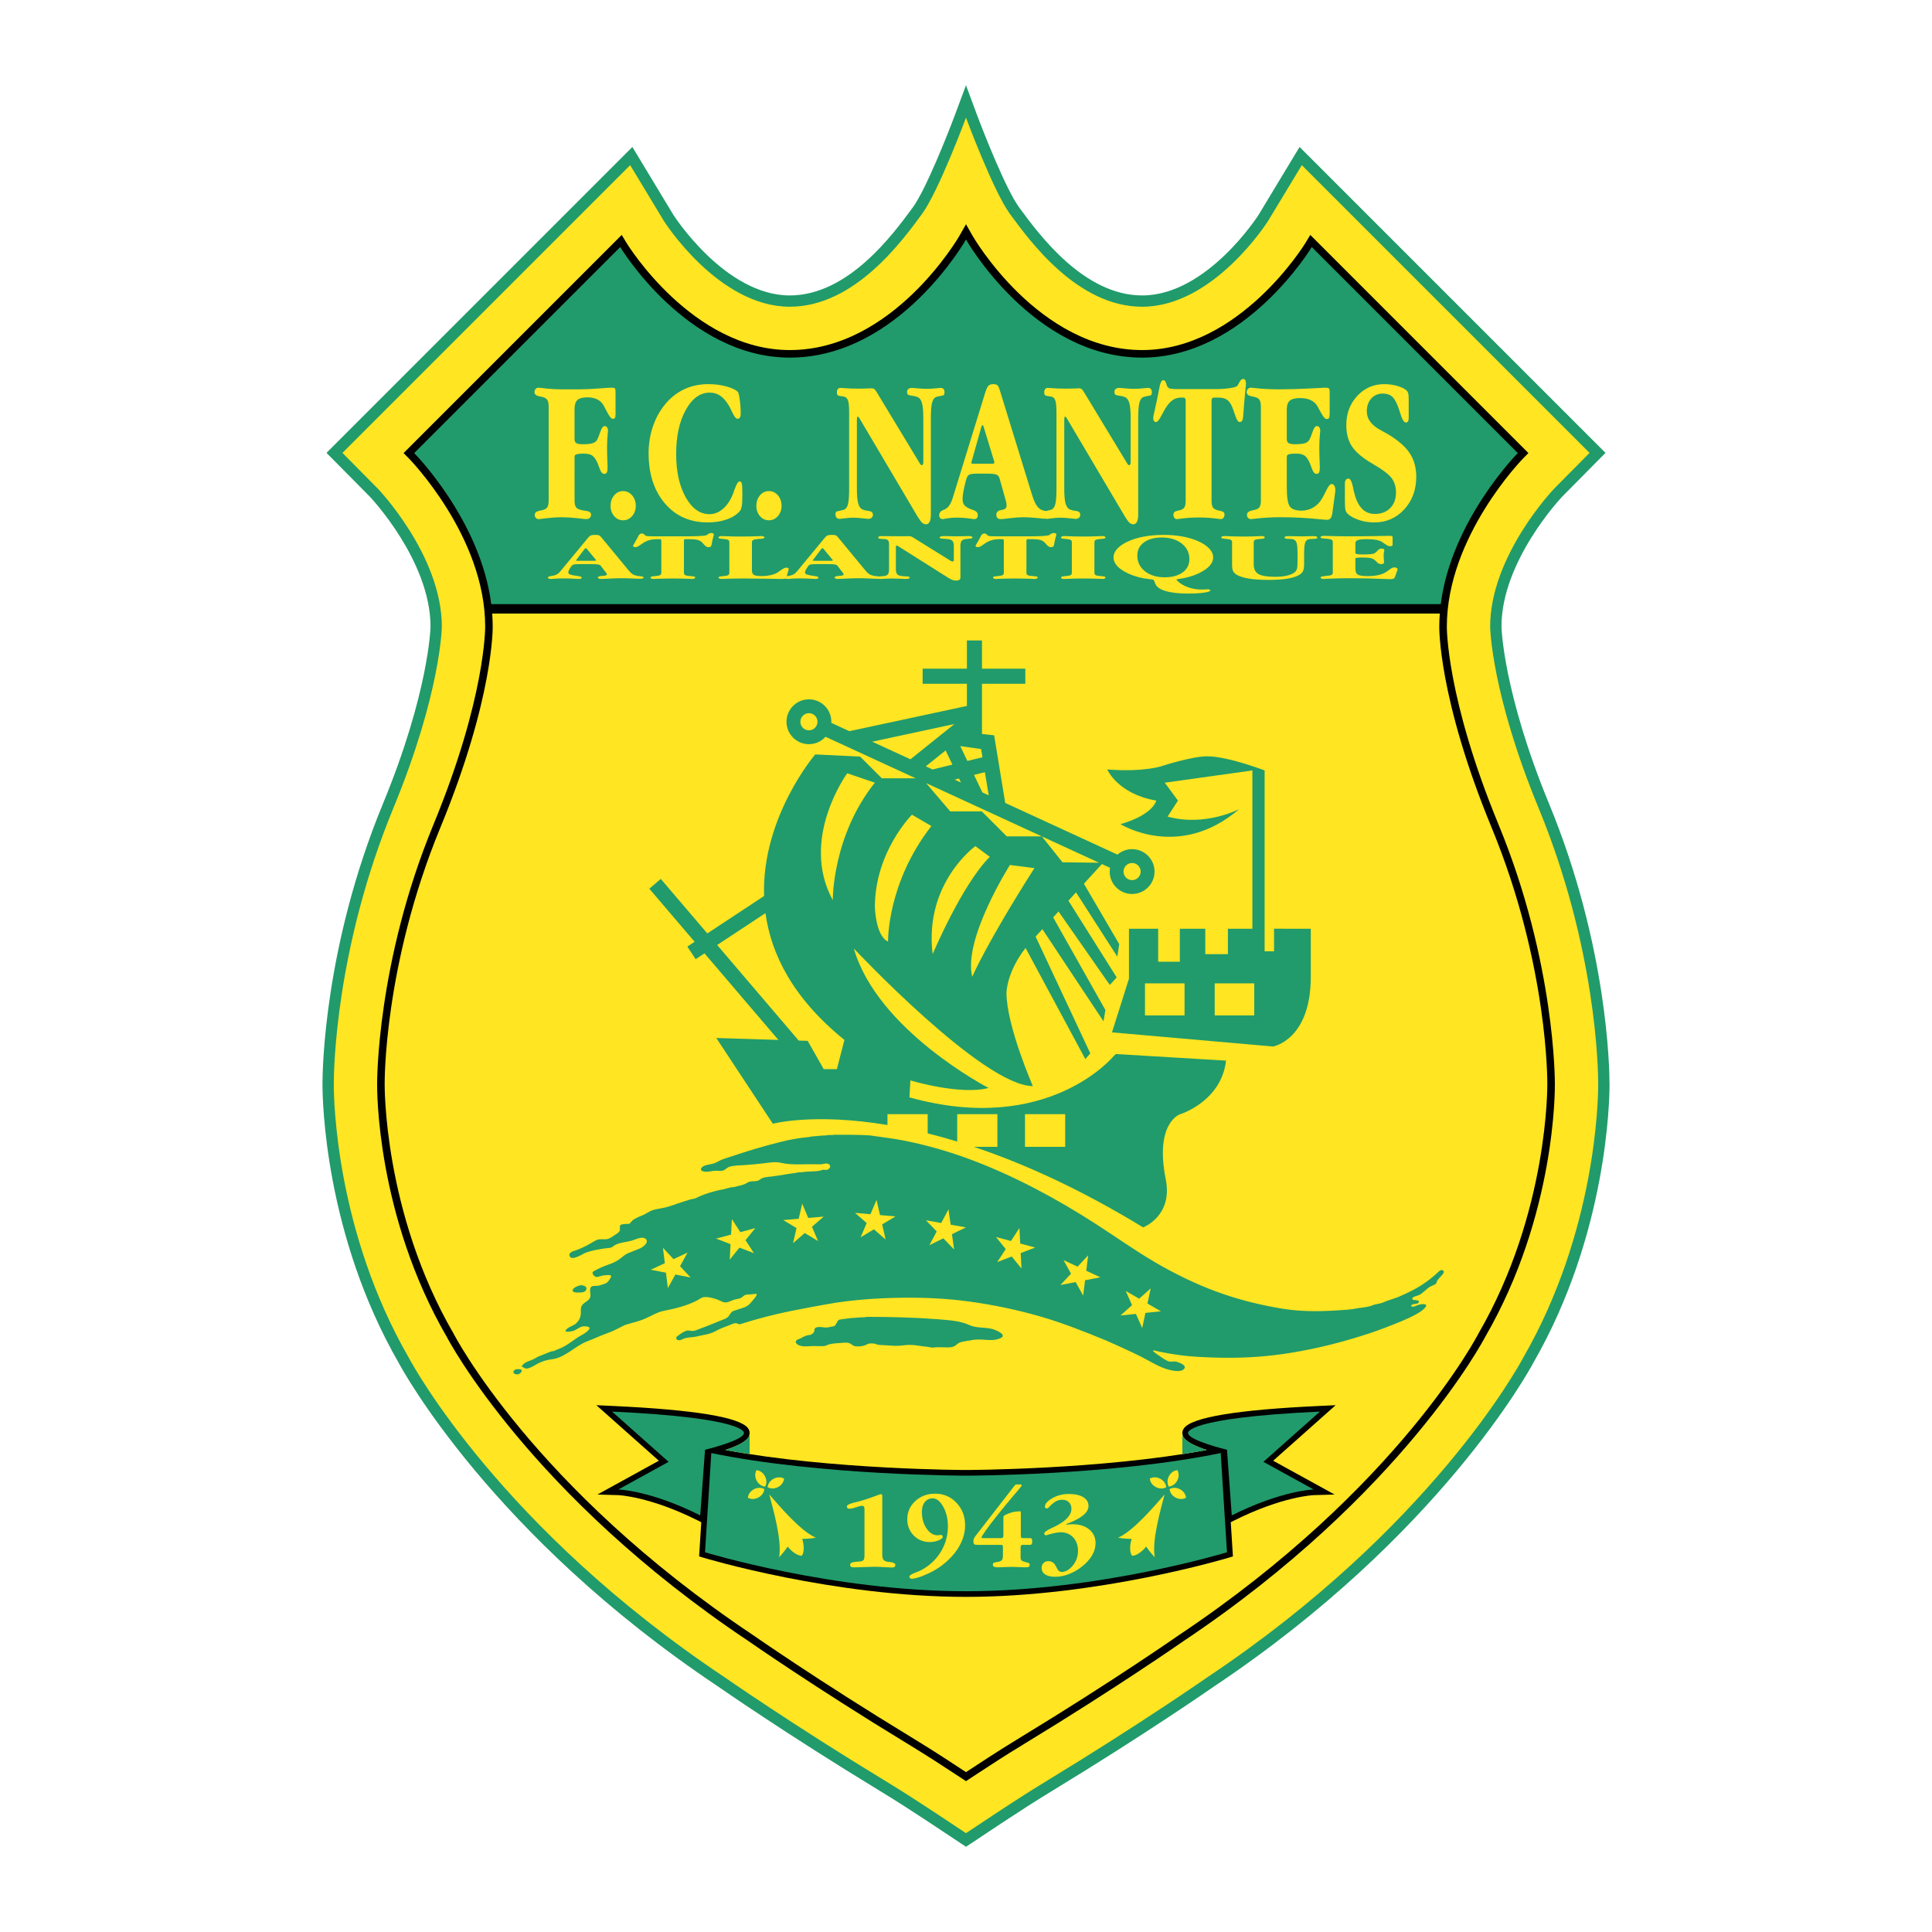
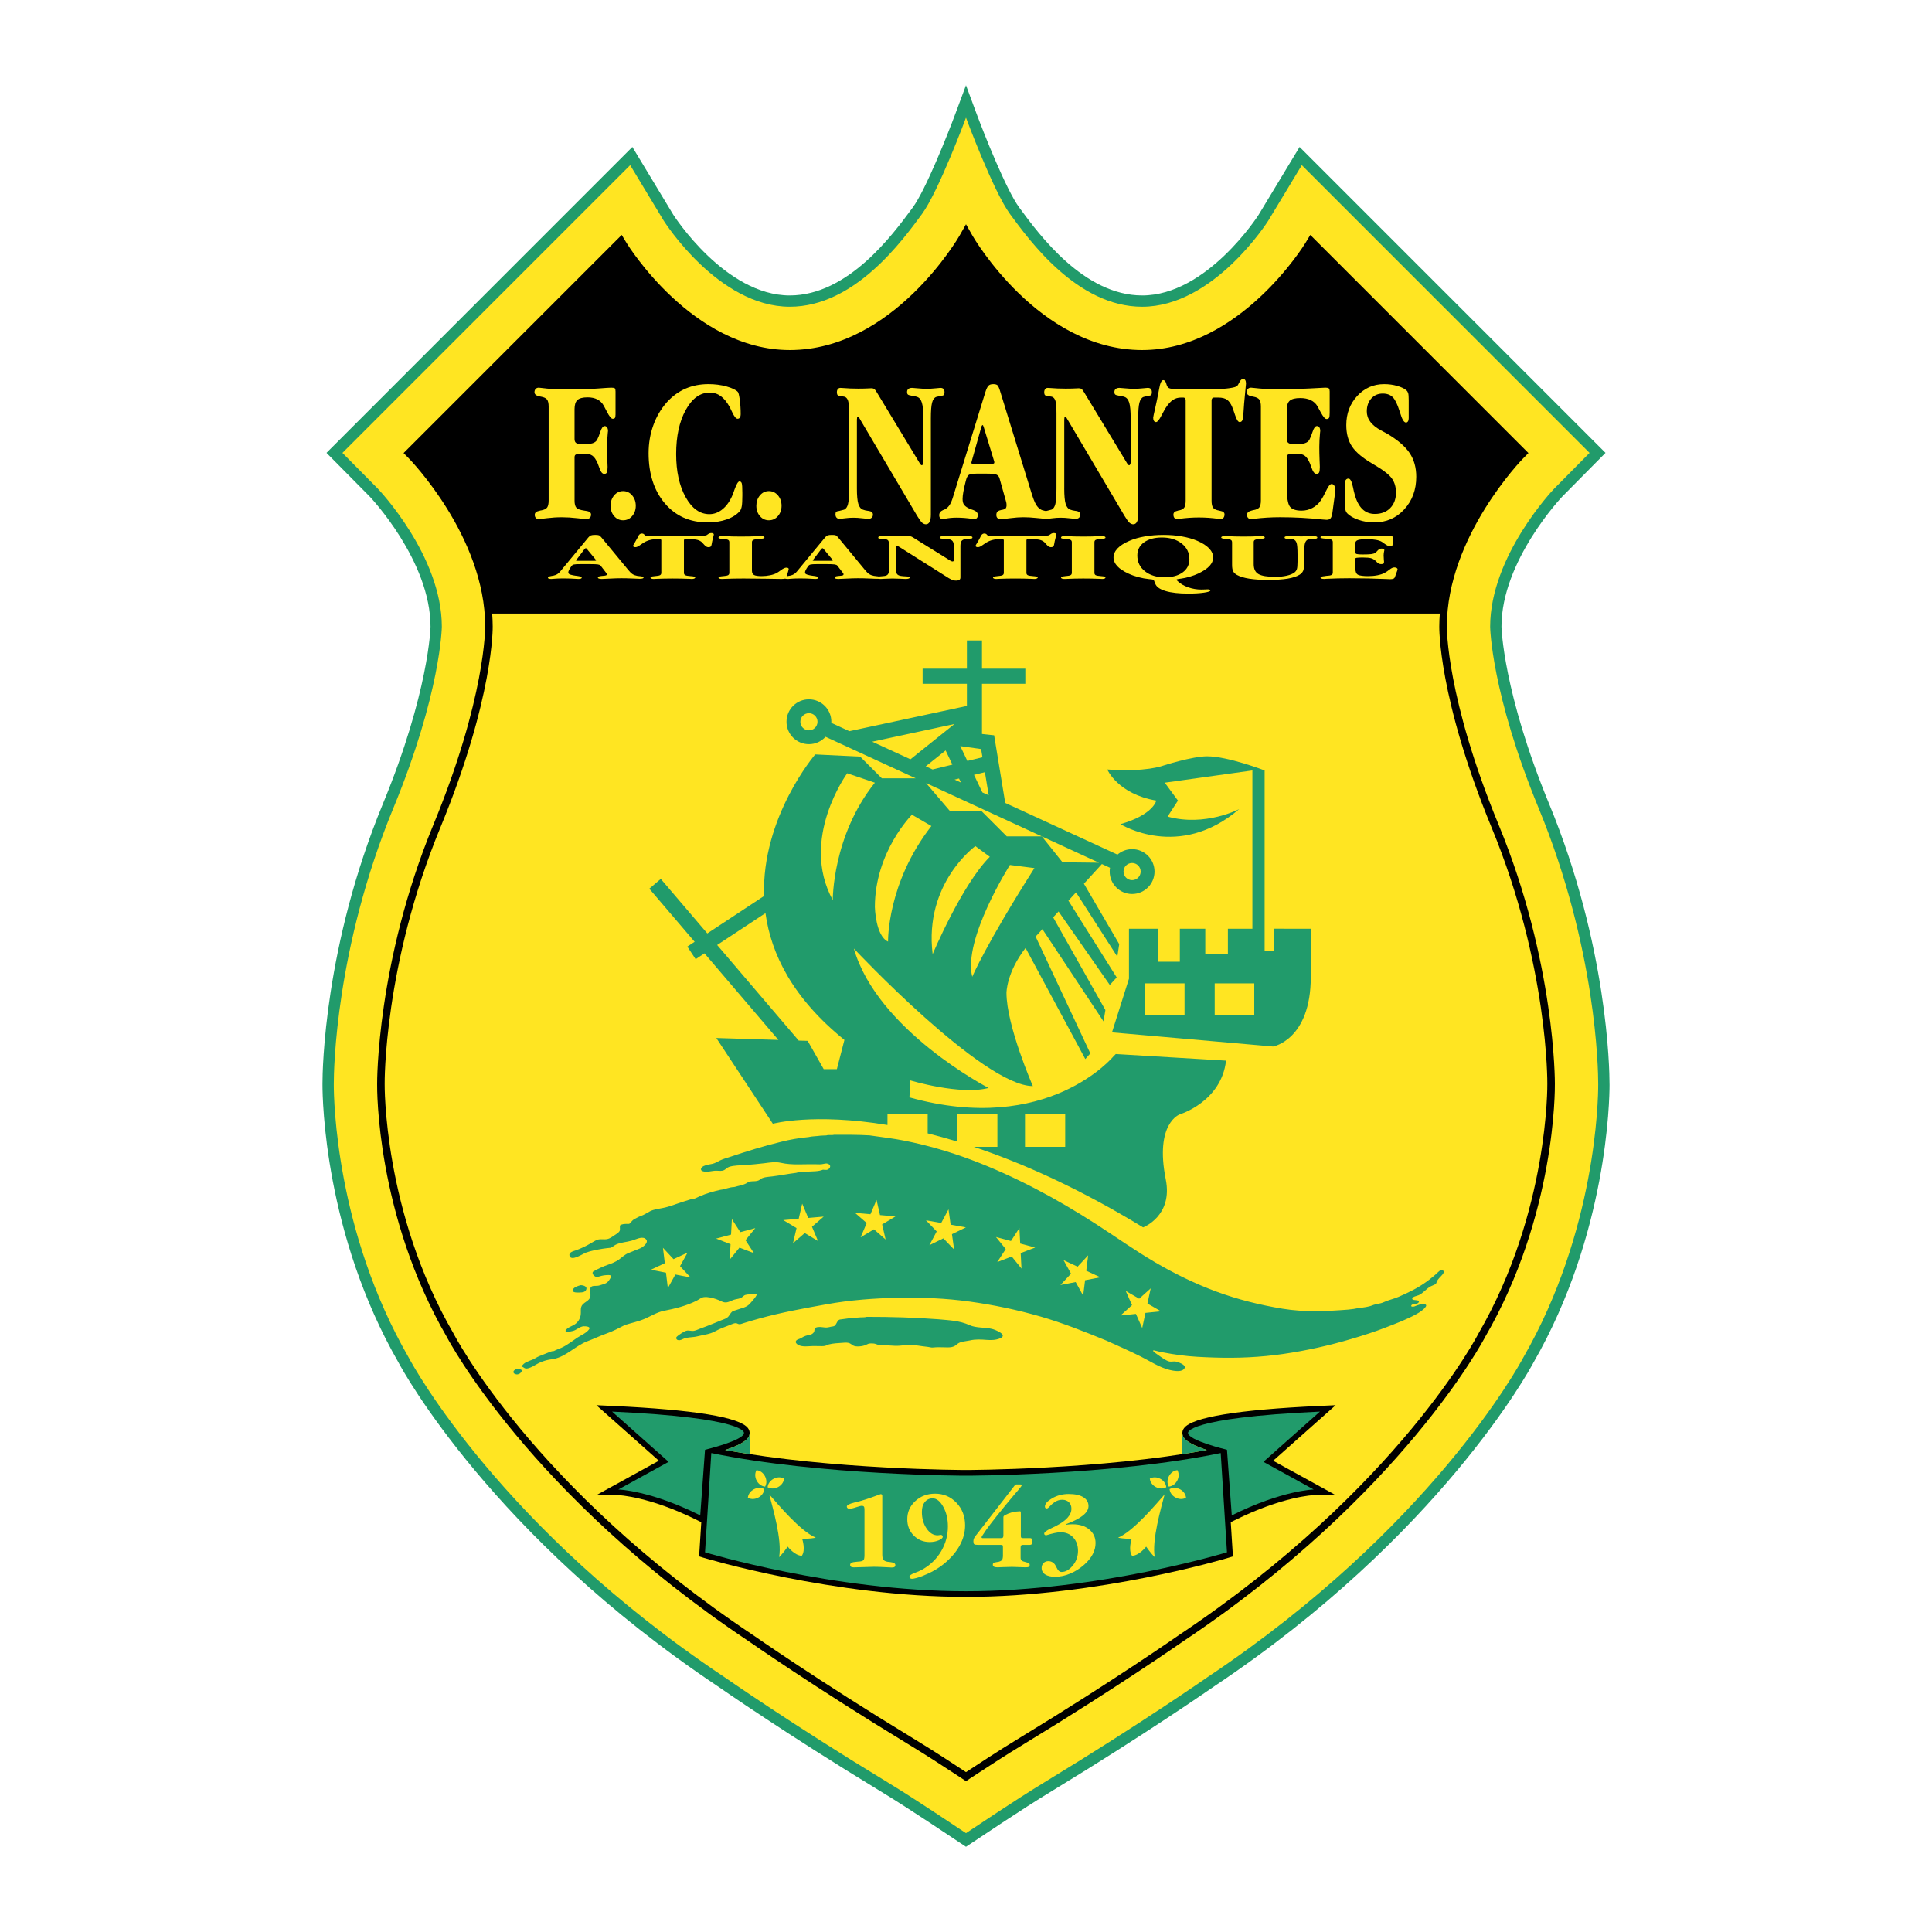
<svg xmlns="http://www.w3.org/2000/svg" version="1.0" id="Layer_1" x="0px" y="0px" width="192.756px" height="192.756px" viewBox="0 0 192.756 192.756" enable-background="new 0 0 192.756 192.756" xml:space="preserve">
  <g>
    <polygon fill-rule="evenodd" clip-rule="evenodd" fill="#FFFFFF" points="0,0 192.756,0 192.756,192.756 0,192.756 0,0  " />
    <path fill-rule="evenodd" clip-rule="evenodd" fill="#219B6B" d="M160.58,108.09c0-1.354-0.169-13.693-6.024-27.885   c-4.606-11.167-4.753-17.626-4.754-17.689c0-6.577,6.007-12.913,6.067-12.976l4.312-4.357l-30.521-30.521l-4.096,6.782   c-0.04,0.062-5.149,8.032-11.609,8.032c-5.812,0-10.273-6.064-12.178-8.654l-0.095-0.128c-1.286-1.747-3.502-7.336-4.248-9.342   l-1.057-2.847l-1.06,2.847c-0.746,2.006-2.961,7.595-4.248,9.342l-0.095,0.128c-1.904,2.59-6.366,8.654-12.178,8.654   c-6.46,0-11.569-7.97-11.62-8.05l-4.085-6.764L32.574,45.182l4.323,4.368c0.05,0.053,6.057,6.388,6.057,12.978   c0,0.051-0.147,6.51-4.754,17.677c-5.855,14.192-6.025,26.532-6.025,27.891l0,0.143c0,1.49,0.213,14.896,7.612,27.75   c0.354,0.664,9.34,17.227,31.804,32.24c0.262,0.182,6.933,4.818,16.084,10.381c1.955,1.188,3.405,2.141,4.464,2.836l0.825,0.541   l3.414,2.266l3.419-2.27l0.811-0.531c1.067-0.701,2.519-1.654,4.473-2.842c9.152-5.562,15.822-10.199,16.103-10.393   c22.446-15.002,31.433-31.564,31.804-32.262c7.381-12.82,7.595-26.227,7.595-27.713L160.58,108.09L160.58,108.09z" />
    <path fill-rule="evenodd" clip-rule="evenodd" fill="#FFE522" d="M96.376,11.743c0,0-2.733,7.36-4.396,9.618   c-1.923,2.611-6.695,9.241-13.181,9.241c-7.148,0-12.536-8.516-12.575-8.577l-3.351-5.549L34.165,45.186l3.534,3.57   c0.064,0.066,6.383,6.685,6.383,13.771c0,0.064-0.102,6.623-4.839,18.108c-5.772,13.99-5.939,26.115-5.939,27.46l-0.001,0.146   c0,1.459,0.211,14.586,7.462,27.184c0.507,0.951,9.302,17.061,31.453,31.863c0.124,0.086,6.851,4.77,16.043,10.355   c1.976,1.203,3.437,2.162,4.505,2.863l0.815,0.535l2.796,1.855l2.796-1.855l0.814-0.535c1.069-0.701,2.529-1.66,4.506-2.863   c9.193-5.586,15.92-10.27,16.044-10.355c22.15-14.803,30.945-30.912,31.453-31.863c7.251-12.598,7.462-25.725,7.462-27.184   l-0.001-0.146c0-1.346-0.166-13.47-5.939-27.46c-4.737-11.485-4.839-18.043-4.839-18.108c0-7.086,6.319-13.705,6.384-13.771   l3.533-3.57l-28.709-28.709l-3.352,5.549c-0.038,0.062-5.426,8.577-12.574,8.577c-6.486,0-11.259-6.63-13.181-9.241   c-1.663-2.258-4.396-9.618-4.396-9.618H96.376L96.376,11.743z" />
    <path fill-rule="evenodd" clip-rule="evenodd" d="M155.129,108.111c0-0.102,0.062-12.075-5.612-25.827   c-5.224-12.66-5.168-19.701-5.166-19.771c0-8.984,7.538-16.704,7.615-16.78l0.525-0.532l-21.763-21.763l-0.496,0.822   c-0.064,0.107-6.553,10.666-16.276,10.666c-10.329,0-16.859-11.287-16.924-11.401l-0.654-1.151l-0.654,1.151   c-0.065,0.114-6.595,11.401-16.924,11.401c-9.723,0-16.212-10.559-16.276-10.666l-0.497-0.822L40.264,45.202l0.527,0.532   c0.076,0.077,7.615,7.796,7.615,16.767c0.001,0.083,0.056,7.125-5.167,19.784c-5.674,13.752-5.613,25.726-5.612,25.847   c-0.007,0.51-0.098,13.086,6.963,25.277c0.062,0.123,8.217,15.723,30.112,30.342c0.053,0.039,6.643,4.631,15.805,10.201   c2.044,1.242,3.538,2.225,4.628,2.939l1.244,0.814l0.407-0.27l0.832-0.545c1.091-0.715,2.584-1.697,4.629-2.939   c9.162-5.57,15.752-10.162,15.817-10.209c21.882-14.611,30.038-30.211,30.118-30.367   C155.227,121.217,155.136,108.641,155.129,108.111L155.129,108.111z" />
    <path fill-rule="evenodd" clip-rule="evenodd" fill="#FFE522" d="M154.376,108.121c0,0,0.126-11.781-5.556-25.55   c-5.36-12.996-5.223-20.071-5.223-20.071c0-0.432,0.021-0.859,0.053-1.285H49.104c0.032,0.425,0.053,0.853,0.053,1.285   c0,0,0.138,7.075-5.223,20.071c-5.681,13.77-5.555,25.55-5.555,25.55s-0.177,12.758,6.862,24.912c0,0,7.894,15.412,29.879,30.092   c0,0,6.531,4.562,15.778,10.184c2.606,1.584,4.277,2.717,5.48,3.496c1.202-0.779,2.874-1.912,5.479-3.496   c9.247-5.621,15.778-10.184,15.778-10.184c21.984-14.68,29.879-30.092,29.879-30.092   C154.553,120.879,154.376,108.121,154.376,108.121L154.376,108.121z" />
-     <path fill-rule="evenodd" clip-rule="evenodd" fill="#219B6B" d="M143.745,60.275c1.062-8.388,7.686-15.071,7.686-15.071   l-20.555-20.555c0,0-6.643,11.03-16.92,11.03c-10.904,0-17.578-11.781-17.578-11.781s-6.674,11.781-17.579,11.781   c-10.277,0-16.92-11.03-16.92-11.03L41.324,45.204c0,0,6.625,6.684,7.687,15.071H143.745L143.745,60.275z" />
    <path fill-rule="evenodd" clip-rule="evenodd" fill="#219B6B" d="M51.473,136.611c0.162,0,0.353-0.039,0.506,0.033   c0.196,0.092-0.02,0.328-0.124,0.396C51.447,137.305,50.896,136.885,51.473,136.611L51.473,136.611z" />
    <path fill-rule="evenodd" clip-rule="evenodd" fill="#219B6B" d="M111.084,105.396c0,0-6.532,7.943-20.35,4.088l0.094-1.691   c0,0,4.982,1.504,7.801,0.752c0,0-11.091-5.734-13.441-13.912c0,0,12.878,13.725,17.86,13.725c0,0-2.632-6.016-2.632-9.307   c0,0,0.002-2.023,1.904-4.473l5.961,11.084l0.5-0.564l-5.458-11.657c0.012-0.012,0.022-0.024,0.035-0.036L104,92.702l6.098,9.2   l0.188-1.129l-5.212-9.246l0.537-0.588l5.114,7.329l0.688-0.752l-4.817-7.656l0.759-0.83l4.122,6.418l0.188-1.254l-3.523-6.025   l1.794-1.963l0.811,0.374c-0.021,0.123-0.034,0.249-0.034,0.377c0,1.235,1.002,2.237,2.237,2.237s2.237-1.002,2.237-2.237   c0-1.236-1.002-2.237-2.237-2.237c-0.559,0-1.069,0.207-1.461,0.545l-11.197-5.155l-1.107-6.748l-1.212-0.133v-5.009h4.324v-1.504   h-4.324v-2.82h-1.504v2.82H92.05v1.504h4.418v2.212L84.743,72.95l-1.804-0.831c0.002-0.037,0.005-0.072,0.005-0.109   c0-1.236-1.001-2.237-2.237-2.237c-1.235,0-2.237,1.001-2.237,2.237s1.001,2.237,2.237,2.237c0.658,0,1.248-0.285,1.657-0.737   l8.992,4.14h-3.379l-2.162-2.162l-4.48-0.219c0,0-5.356,6.23-5.104,14.126l-5.662,3.734l-4.642-5.439l-1.144,0.976l4.521,5.297   l-0.728,0.48l0.828,1.255l0.883-0.583l7.372,8.637l-6.193-0.191l5.64,8.555c0,0,4.052-1.102,11.437,0.125v-1.082h4.011v1.918   c0.943,0.234,1.925,0.504,2.946,0.814v-2.732h4.01v3.26h-2.358c4.864,1.625,10.526,4.152,16.897,8.037c0,0,2.989-1.127,2.26-4.779   c-1.127-5.65,1.406-6.5,1.406-6.5s4.136-1.254,4.606-5.359l-10.999-0.658L111.084,105.396L111.084,105.396L111.084,105.396z    M112.949,86.101c0.473,0,0.855,0.383,0.855,0.855s-0.383,0.856-0.855,0.856s-0.855-0.383-0.855-0.856   S112.477,86.101,112.949,86.101L112.949,86.101L112.949,86.101z M80.707,72.866c-0.472,0-0.855-0.383-0.855-0.856   c0-0.473,0.383-0.855,0.855-0.855c0.473,0,0.856,0.383,0.856,0.855C81.562,72.483,81.179,72.866,80.707,72.866L80.707,72.866   L80.707,72.866z M97.313,84.418l1.441,1.065c-2.789,2.789-5.703,9.713-5.703,9.713C92.175,88.115,97.313,84.418,97.313,84.418   L97.313,84.418L97.313,84.418z M97,97.453c-0.94-3.76,3.761-11.155,3.761-11.155l2.444,0.313C98.379,94.194,97,97.453,97,97.453   L97,97.453L97,97.453z M106.009,86.032l-2.066-2.586l5.709,2.628L106.009,86.032L106.009,86.032L106.009,86.032z M103.942,83.446   h-3.495l-2.49-2.491h-3.15l-2.412-2.826L103.942,83.446L103.942,83.446L103.942,83.446z M92.363,76.458l1.982-1.589l0.676,1.417   l-1.98,0.484L92.363,76.458L92.363,76.458L92.363,76.458z M98.643,79.35l-0.632-0.291l-0.835-1.751l1.088-0.266L98.643,79.35   L98.643,79.35L98.643,79.35z M97.885,74.734l0.135,0.819l-1.505,0.368l-0.708-1.481L97.885,74.734L97.885,74.734L97.885,74.734z    M95.683,77.672l0.192,0.403l-0.638-0.293L95.683,77.672L95.683,77.672L95.683,77.672z M90.835,75.755l-3.815-1.756l8.207-1.763   L90.835,75.755L90.835,75.755L90.835,75.755z M90.984,81.285l1.942,1.128c-4.449,5.703-4.324,11.531-4.324,11.531   c-1.253-0.564-1.316-3.447-1.316-3.447C87.287,84.982,90.984,81.285,90.984,81.285L90.984,81.285L90.984,81.285z M84.529,77.149   l2.757,0.94c-4.261,5.327-4.199,11.719-4.199,11.719C79.743,83.69,84.529,77.149,84.529,77.149L84.529,77.149L84.529,77.149z    M83.496,106.666H82.18l-1.598-2.82l-0.894-0.027l-8.137-9.536l4.821-3.179c0.554,4.071,2.717,8.479,7.876,12.649L83.496,106.666   L83.496,106.666L83.496,106.666z M106.275,114.42h-4.011v-3.26h4.011V114.42L106.275,114.42z" />
    <path fill-rule="evenodd" clip-rule="evenodd" fill="#219B6B" d="M127.111,92.659v2.256h-0.939V76.867c0,0-3.666-1.41-5.734-1.41   c-1.504,0-4.418,0.94-4.418,0.94s-1.691,0.658-5.546,0.375c0,0,1.034,2.444,4.888,3.103c0,0-0.282,1.41-3.571,2.35   c0,0,5.828,3.666,11.844-1.503c0,0-3.384,1.786-7.145,0.751l1.034-1.598l-1.315-1.786l8.742-1.222v15.792h-2.444v2.538h-2.256   v-2.538h-2.538v3.291h-2.162v-3.291h-2.914v4.982L110.943,103l16.074,1.41c0,0,3.761-0.658,3.761-6.957v-4.794H127.111   L127.111,92.659L127.111,92.659z M118.182,101.307h-3.948v-3.195h3.948V101.307L118.182,101.307L118.182,101.307z M125.138,101.307   h-3.948v-3.195h3.948V101.307L125.138,101.307z" />
    <path fill-rule="evenodd" clip-rule="evenodd" fill="#219B6B" d="M83.206,113.217c1.185,0,2.366-0.012,3.548,0.059   c1.182,0.176,2.36,0.301,3.534,0.539c2.242,0.453,4.448,1.088,6.59,1.891c4.377,1.643,8.572,3.906,12.495,6.436   c1.973,1.27,3.885,2.639,5.91,3.82c1.935,1.129,3.953,2.115,6.054,2.893c2.148,0.795,4.386,1.35,6.646,1.719   c2.165,0.354,4.346,0.258,6.514,0.086c0.367-0.029,0.75-0.09,1.109-0.166c0.411-0.041,0.941-0.105,1.319-0.262   c0.36-0.146,0.773-0.145,1.121-0.309c0.469-0.219,0.995-0.324,1.478-0.531c0.997-0.428,1.939-0.887,2.82-1.529   c0.405-0.295,0.795-0.613,1.155-0.961c0.148-0.146,0.354-0.291,0.525-0.09c0.145,0.172-0.33,0.578-0.435,0.705   c-0.094,0.113-0.175,0.199-0.231,0.336c-0.034,0.086-0.057,0.217-0.14,0.266c-0.148,0.092-0.32,0.137-0.473,0.219   c-0.437,0.229-0.743,0.676-1.195,0.881c-0.133,0.061-0.722,0.16-0.646,0.387c0.064,0.195,0.836,0.014,0.633,0.34   c-0.139,0.225-0.648,0.08-0.734,0.309c-0.061,0.154,0.247,0.113,0.307,0.09c0.187-0.074,0.373-0.15,0.567-0.201   c0.154-0.039,0.79-0.107,0.568,0.229c-0.208,0.312-0.607,0.555-0.923,0.732c-0.975,0.547-2.079,0.951-3.119,1.357   c-1.075,0.42-2.187,0.771-3.292,1.1c-2.273,0.678-4.542,1.184-6.89,1.525c-2.271,0.33-4.553,0.43-6.846,0.357   c-1.149-0.037-2.31-0.084-3.449-0.24c-0.563-0.078-1.131-0.16-1.688-0.275c-0.255-0.053-0.512-0.098-0.763-0.17   c-0.422-0.121-0.176,0.121,0.011,0.246c0.415,0.275,0.8,0.611,1.267,0.803c0.184,0.074,0.406,0.031,0.598,0.025   c0.181-0.004,0.347,0.057,0.513,0.123c0.233,0.096,0.778,0.34,0.428,0.664c-0.315,0.289-1.019,0.146-1.383,0.062   c-1.027-0.24-1.988-0.893-2.925-1.357c-1.109-0.553-2.244-1.053-3.373-1.561c-2.166-0.891-4.343-1.76-6.595-2.412   c-2.309-0.668-4.712-1.168-7.093-1.496c-2.361-0.326-4.755-0.422-7.137-0.375c-2.354,0.045-4.763,0.225-7.083,0.641   c-2.275,0.41-4.535,0.811-6.765,1.434c-0.521,0.146-1.039,0.289-1.554,0.455c-0.244,0.08-0.391,0.168-0.624,0.041   c-0.213-0.115-0.537,0.064-0.735,0.141c-0.517,0.193-1.018,0.377-1.501,0.645c-0.51,0.283-1.208,0.352-1.771,0.494   c-0.461,0.115-1.026,0.062-1.448,0.277c-0.181,0.092-0.36,0.156-0.552,0.055c-0.163-0.162-0.08-0.271,0.072-0.389   c0.24-0.184,0.507-0.363,0.784-0.484c0.181-0.08,0.405-0.031,0.594-0.008c0.316,0.037,0.544-0.113,0.838-0.219   c0.448-0.16,0.891-0.334,1.329-0.514c0.268-0.109,0.535-0.219,0.803-0.328c0.261-0.107,0.551-0.176,0.728-0.408   c0.111-0.15,0.196-0.324,0.34-0.445c0.12-0.1,0.28-0.111,0.42-0.168c0.515-0.201,1.023-0.225,1.395-0.676   c0.061-0.074,0.788-0.852,0.62-0.916c-0.13-0.051-0.385,0.027-0.521,0.031c-0.225,0.008-0.563-0.014-0.748,0.141   c-0.206,0.172-0.261,0.24-0.543,0.297c-0.207,0.041-0.404,0.076-0.598,0.16c-0.41,0.178-0.666,0.307-1.09,0.098   c-0.357-0.178-0.737-0.311-1.129-0.383c-0.2-0.037-0.408-0.061-0.611-0.037c-0.266,0.029-0.483,0.229-0.718,0.348   c-1.053,0.533-2.162,0.797-3.312,1.025c-0.625,0.123-1.271,0.521-1.856,0.777c-0.655,0.285-1.326,0.414-2.002,0.631   c-0.592,0.305-1.167,0.611-1.794,0.834c-0.661,0.232-1.286,0.539-1.942,0.783c-1.175,0.436-2.112,1.527-3.368,1.773   c-0.628,0.07-1.176,0.221-1.728,0.537c-0.241,0.141-0.48,0.289-0.748,0.369c-0.141,0.045-0.279,0.078-0.418,0.012   c-0.097-0.047-0.207-0.154-0.32-0.154c0.246-0.451,0.72-0.531,1.151-0.721c0.208-0.09,0.385-0.23,0.597-0.314   c0.274-0.109,0.55-0.213,0.821-0.328c0.208-0.09,0.426-0.191,0.656-0.191c0.239-0.127,0.497-0.211,0.744-0.32   c0.57-0.254,1.09-0.68,1.61-1.023c0.357-0.234,0.935-0.475,1.174-0.844c0.179-0.277-0.402-0.291-0.547-0.285   c-0.387,0.02-0.69,0.354-1.052,0.459c-0.212,0.061-1.096,0.227-0.623-0.199c0.232-0.209,0.546-0.285,0.801-0.463   c0.301-0.207,0.487-0.506,0.562-0.861c0.082-0.393-0.084-0.797,0.212-1.115c0.199-0.213,0.493-0.324,0.665-0.561   c0.215-0.297,0.045-0.6,0.075-0.924c0.049-0.541,0.589-0.287,0.938-0.414c0.419-0.15,0.722-0.141,0.973-0.545   c0.043-0.07,0.278-0.367,0.144-0.447c-0.114-0.066-0.311-0.039-0.435-0.035c-0.331,0.014-0.566,0.096-0.88,0.18   c-0.277,0.072-0.697-0.395-0.387-0.566c0.458-0.254,0.96-0.492,1.457-0.66c0.338-0.115,0.737-0.281,1.031-0.484   c0.312-0.219,0.595-0.51,0.95-0.66c0.395-0.17,0.813-0.314,1.213-0.488c0.315-0.139,0.973-0.662,0.478-0.979   c-0.35-0.223-0.976,0.115-1.333,0.217c-0.529,0.154-1.083,0.158-1.583,0.398c-0.177,0.084-0.346,0.26-0.531,0.314   c-0.257,0.027-0.517,0.049-0.772,0.092c-0.565,0.096-1.159,0.195-1.697,0.398c-0.294,0.111-1.431,0.885-1.612,0.328   c-0.125-0.383,0.393-0.482,0.624-0.564c0.524-0.191,1.029-0.43,1.509-0.715c0.192-0.115,0.383-0.236,0.59-0.322   c0.247-0.102,0.525-0.062,0.789-0.064c0.392,0,0.612-0.162,0.933-0.383c0.181-0.123,0.551-0.309,0.578-0.557   c0.015-0.137-0.087-0.527,0.157-0.527c0.202-0.082,0.55-0.068,0.772-0.068c0.12-0.113,0.22-0.244,0.339-0.357   c0.131-0.125,0.272-0.164,0.418-0.252c0.193-0.117,0.411-0.18,0.615-0.27c0.251-0.113,0.476-0.275,0.723-0.395   c0.37-0.18,0.829-0.232,1.231-0.311c0.524-0.102,1.01-0.275,1.513-0.453c0.421-0.15,0.838-0.268,1.259-0.404   c0.17-0.055,0.353-0.037,0.512-0.119c0.146-0.076,0.296-0.143,0.447-0.207c0.665-0.287,1.342-0.477,2.043-0.635   c0.452-0.041,0.898-0.273,1.349-0.273c0.456-0.133,0.961-0.182,1.359-0.453c0.358-0.242,0.896,0.002,1.241-0.303   c0.285-0.252,0.835-0.26,1.208-0.305c0.799-0.098,1.59-0.262,2.39-0.357c0.208-0.082,0.465-0.047,0.684-0.078   c0.178-0.029,0.367-0.037,0.548-0.049c0.474-0.029,1.007-0.006,1.447-0.188c0.256,0.02,0.454,0.078,0.638-0.137   c0.102-0.119,0.118-0.271-0.012-0.377c-0.168-0.139-0.345-0.121-0.542-0.07c-0.282,0.07-0.554,0.049-0.843,0.041   c-1.124-0.027-2.328,0.109-3.429-0.141c-0.567-0.131-1.083-0.035-1.652,0.037c-0.623,0.078-1.249,0.129-1.875,0.18   c-0.521,0.045-1.165,0.018-1.661,0.191c-0.181,0.062-0.306,0.219-0.472,0.309c-0.238,0.131-0.525,0.074-0.783,0.068   c-0.436-0.01-0.887,0.18-1.32,0.064c-0.387-0.104-0.201-0.408,0.052-0.529c0.277-0.131,0.578-0.156,0.873-0.221   c0.265-0.059,0.511-0.217,0.753-0.336c0.306-0.152,0.65-0.238,0.974-0.348c1.682-0.562,3.336-1.08,5.054-1.496   c0.928-0.242,1.854-0.398,2.806-0.49c0.383-0.092,0.786-0.078,1.173-0.137c0.204-0.006,0.403-0.029,0.606-0.029   C82.697,113.188,82.962,113.289,83.206,113.217L83.206,113.217z" />
    <path fill-rule="evenodd" clip-rule="evenodd" fill="#219B6B" d="M57.925,128.225c0.314,0,0.767,0.148,0.51,0.535   c-0.149,0.227-0.614,0.191-0.848,0.197c-0.191,0.002-0.623-0.059-0.393-0.359C57.356,128.387,57.68,128.293,57.925,128.225   L57.925,128.225z" />
    <path fill-rule="evenodd" clip-rule="evenodd" fill="#219B6B" d="M86.471,131.381c2.396,0,4.767,0.062,7.156,0.244   c1.088,0.107,2.089,0.123,3.101,0.584c0.684,0.311,1.519,0.195,2.256,0.381c0.302,0.074,1.617,0.586,0.802,0.934   c-0.427,0.182-0.871,0.193-1.326,0.16c-0.592-0.045-1.117-0.08-1.7,0.053c-0.428,0.096-0.965,0.082-1.299,0.398   c-0.406,0.385-0.902,0.283-1.429,0.285c-0.289,0-0.588-0.02-0.875,0.02c-0.266,0.037-0.427-0.051-0.684-0.072   c-0.59-0.053-1.13-0.188-1.725-0.188c-0.475,0.002-0.948,0.115-1.421,0.094c-0.541-0.031-1.081-0.062-1.622-0.092   c-0.208-0.012-0.367-0.135-0.574-0.141c-0.232-0.006-0.429-0.031-0.636,0.09c-0.309,0.18-0.871,0.248-1.217,0.174   c-0.191-0.041-0.327-0.205-0.506-0.283c-0.215-0.094-0.452-0.068-0.68-0.051c-0.472,0.037-0.95,0.043-1.411,0.166   c-0.245,0.113-0.395,0.174-0.666,0.17c-0.29-0.006-0.58-0.014-0.869-0.012c-0.48,0.006-1.074,0.123-1.511-0.113   c-0.139-0.074-0.328-0.244-0.203-0.418c0.107-0.15,0.348-0.166,0.496-0.262c0.267-0.172,0.598-0.312,0.923-0.312   c0.13-0.082,0.285-0.148,0.358-0.291c0.084-0.164,0-0.361,0.199-0.445c0.267-0.113,0.611-0.037,0.888-0.01   c0.158,0.016,0.284-0.004,0.441-0.035c0.201-0.076,0.486-0.029,0.616-0.209c0.163-0.225,0.203-0.564,0.547-0.564   c0.427-0.043,0.848-0.133,1.276-0.15c0.216-0.01,0.431-0.035,0.647-0.049C86.02,131.426,86.286,131.443,86.471,131.381   L86.471,131.381z" />
    <polygon fill-rule="evenodd" clip-rule="evenodd" fill="#FFE522" points="68.901,127.457 67.383,127.16 66.631,128.514    66.444,126.977 64.926,126.682 66.329,126.027 66.142,124.492 67.196,125.625 68.598,124.973 67.847,126.326 68.901,127.457  " />
    <polygon fill-rule="evenodd" clip-rule="evenodd" fill="#FFE522" points="88.358,123.666 87.192,122.65 85.865,123.447    86.471,122.023 85.305,121.008 86.845,121.143 87.452,119.719 87.798,121.227 89.338,121.363 88.012,122.16 88.358,123.666  " />
    <polygon fill-rule="evenodd" clip-rule="evenodd" fill="#FFE522" points="75.222,125.029 73.778,124.475 72.804,125.676    72.887,124.131 71.443,123.574 72.937,123.176 73.02,121.631 73.861,122.93 75.355,122.531 74.381,123.732 75.222,125.029  " />
    <polygon fill-rule="evenodd" clip-rule="evenodd" fill="#FFE522" points="81.615,123.818 80.29,123.02 79.121,124.033    79.471,122.527 78.146,121.729 79.687,121.596 80.036,120.088 80.639,121.514 82.18,121.381 81.012,122.393 81.615,123.818  " />
    <polygon fill-rule="evenodd" clip-rule="evenodd" fill="#FFE522" points="95.192,124.664 94.118,123.551 92.727,124.229    93.455,122.861 92.381,121.748 93.904,122.018 94.632,120.654 94.846,122.186 96.369,122.455 94.978,123.133 95.192,124.664  " />
    <polygon fill-rule="evenodd" clip-rule="evenodd" fill="#FFE522" points="101.914,126.566 100.94,125.361 99.496,125.916    100.341,124.619 99.368,123.416 100.862,123.816 101.706,122.521 101.785,124.066 103.279,124.467 101.834,125.02 101.914,126.566     " />
    <polygon fill-rule="evenodd" clip-rule="evenodd" fill="#FFE522" points="108.068,129.266 107.319,127.912 105.801,128.205    106.856,127.074 106.108,125.721 107.51,126.377 108.565,125.246 108.376,126.781 109.776,127.436 108.258,127.73 108.068,129.266     " />
    <polygon fill-rule="evenodd" clip-rule="evenodd" fill="#FFE522" points="113.959,132.5 113.331,131.088 111.792,131.248    112.943,130.213 112.315,128.799 113.654,129.574 114.806,128.541 114.48,130.053 115.821,130.828 114.281,130.988 113.959,132.5     " />
    <path fill-rule="evenodd" clip-rule="evenodd" d="M133.257,140.197l-1.593,0.074c-8.167,0.377-12.72,1.123-13.533,2.217   c-0.139,0.186-0.167,0.359-0.164,0.48v-0.004c0,0.27,0.011,0.91,2.436,1.701c-10.555,1.971-23.886,1.996-24.024,1.996   s-13.47-0.025-24.024-1.996c2.424-0.791,2.436-1.432,2.436-1.701l0,0.004c0.003-0.121-0.025-0.295-0.164-0.48   c-0.813-1.094-5.367-1.84-13.534-2.217l-1.592-0.074l1.191,1.059c0,0,4.088,3.635,5.043,4.482c-1.036,0.57-6.128,3.371-6.128,3.371   l2.072,0.061c0.031,0,3.116,0.115,7.934,2.523l0.354,0.178l-0.216,3.41l0.426,0.131c0.128,0.037,12.955,3.908,26.203,3.908   c13.247,0,26.075-3.871,26.203-3.908l0.426-0.131l-0.215-3.41l0.354-0.178c4.817-2.408,7.902-2.523,7.934-2.523l2.07-0.061   c0,0-5.091-2.801-6.127-3.371C127.977,144.891,133.257,140.197,133.257,140.197L133.257,140.197z" />
    <path fill-rule="evenodd" clip-rule="evenodd" fill="#219B6B" d="M66.705,145.848l-5.013,2.758c0,0,3.157,0.076,8.171,2.584   l0.477-6.547c0,0,3.886-0.926,3.886-1.678c0,0,0.376-1.504-13.16-2.131L66.705,145.848L66.705,145.848z" />
    <path fill-rule="evenodd" clip-rule="evenodd" fill="#219B6B" d="M96.378,158.758c13.316,0,26.038-3.887,26.038-3.887l-0.626-9.9   c-10.904,2.256-25.412,2.256-25.412,2.256s-14.508,0-25.412-2.256l-0.626,9.9C70.339,154.871,83.061,158.758,96.378,158.758   L96.378,158.758z" />
    <path fill-rule="evenodd" clip-rule="evenodd" fill="#219B6B" d="M126.051,145.848l5.014,2.758c0,0-3.157,0.076-8.171,2.584   l-0.478-6.547c0,0-3.886-0.926-3.886-1.678c0,0-0.376-1.504,13.16-2.131L126.051,145.848L126.051,145.848z" />
    <rect x="117.967" y="142.965" fill-rule="evenodd" clip-rule="evenodd" fill="#219B6B" width="0.001" height="0.004" />
    <path fill-rule="evenodd" clip-rule="evenodd" fill="#219B6B" d="M120.402,144.666c-2.425-0.791-2.436-1.432-2.436-1.701v2.115   C118.789,144.953,119.604,144.814,120.402,144.666L120.402,144.666z" />
-     <path fill-rule="evenodd" clip-rule="evenodd" fill="#219B6B" d="M72.354,144.666c0.797,0.148,1.612,0.287,2.435,0.414v-2.072   C74.782,143.299,74.661,143.914,72.354,144.666L72.354,144.666z" />
+     <path fill-rule="evenodd" clip-rule="evenodd" fill="#219B6B" d="M72.354,144.666c0.797,0.148,1.612,0.287,2.435,0.414v-2.072   C74.782,143.299,74.661,143.914,72.354,144.666L72.354,144.666" />
    <path fill-rule="evenodd" clip-rule="evenodd" fill="#FFE522" d="M86.249,155.145v-4.516c0-0.164-0.019-0.271-0.058-0.32   c-0.039-0.051-0.109-0.074-0.212-0.074c-0.099,0-0.289,0.049-0.567,0.145c-0.279,0.098-0.505,0.146-0.677,0.146   c-0.074,0-0.133-0.021-0.179-0.061c-0.046-0.041-0.069-0.092-0.069-0.154c0-0.146,0.248-0.279,0.743-0.4   c0.224-0.055,0.405-0.102,0.544-0.137c0.48-0.135,0.945-0.287,1.395-0.455c0.449-0.166,0.679-0.25,0.69-0.25   c0.059,0,0.101,0.014,0.127,0.043c0.025,0.029,0.039,0.078,0.039,0.146v5.844c0,0.236,0.037,0.404,0.113,0.508   c0.076,0.102,0.206,0.17,0.39,0.203c0.07,0.012,0.166,0.021,0.288,0.033c0.342,0.041,0.514,0.139,0.514,0.293   c0,0.09-0.027,0.152-0.08,0.191s-0.144,0.059-0.273,0.059c-0.07,0-0.304-0.014-0.703-0.035c-0.398-0.023-0.761-0.037-1.088-0.037   c-0.235,0-0.575,0.01-1.019,0.031c-0.444,0.02-0.771,0.027-0.98,0.027c-0.129,0-0.223-0.02-0.281-0.061   c-0.059-0.039-0.088-0.102-0.088-0.188c0-0.18,0.195-0.281,0.584-0.303c0.059-0.008,0.118-0.014,0.179-0.02   c0.061-0.006,0.124-0.01,0.19-0.014c0.199-0.021,0.328-0.072,0.389-0.148C86.219,155.564,86.249,155.4,86.249,155.145   L86.249,155.145z" />
    <path fill-rule="evenodd" clip-rule="evenodd" fill="#FFE522" d="M92.758,153.85c-0.635,0-1.167-0.219-1.595-0.652   c-0.43-0.436-0.644-0.977-0.644-1.625c0-0.715,0.267-1.32,0.801-1.812c0.534-0.492,1.193-0.738,1.979-0.738   c0.841,0,1.549,0.303,2.125,0.908s0.864,1.355,0.864,2.248c0,0.688-0.181,1.359-0.542,2.02c-0.362,0.658-0.888,1.27-1.579,1.83   c-0.286,0.236-0.608,0.455-0.966,0.656c-0.358,0.203-0.754,0.391-1.188,0.562c-0.216,0.08-0.419,0.146-0.608,0.195   s-0.328,0.074-0.416,0.074c-0.073,0-0.135-0.02-0.185-0.061c-0.049-0.041-0.074-0.088-0.074-0.143c0-0.121,0.171-0.246,0.514-0.375   c0.343-0.129,0.616-0.252,0.819-0.369c0.787-0.455,1.402-1.062,1.845-1.82c0.442-0.76,0.664-1.578,0.664-2.457   c0-0.756-0.157-1.414-0.469-1.967c-0.313-0.557-0.664-0.834-1.051-0.834c-0.326,0-0.586,0.123-0.783,0.367   c-0.196,0.244-0.293,0.572-0.293,0.984c0,0.65,0.156,1.203,0.467,1.656c0.311,0.455,0.68,0.682,1.109,0.682   c0.036,0,0.091-0.008,0.165-0.021c0.073-0.016,0.126-0.021,0.159-0.021c0.051,0,0.094,0.018,0.129,0.055s0.052,0.082,0.052,0.139   c0,0.113-0.135,0.229-0.404,0.346C93.383,153.791,93.085,153.85,92.758,153.85L92.758,153.85z" />
    <path fill-rule="evenodd" clip-rule="evenodd" fill="#FFE522" d="M100.064,154.369c0-0.107-0.012-0.174-0.038-0.199   c-0.025-0.025-0.081-0.037-0.165-0.037h-2.293c-0.199,0-0.325-0.023-0.376-0.072c-0.052-0.047-0.077-0.143-0.077-0.287   c0-0.092,0.016-0.178,0.047-0.258s0.08-0.162,0.146-0.248l3.919-5.053c0.047-0.053,0.081-0.084,0.101-0.094   c0.021-0.012,0.055-0.018,0.103-0.018h0.065h0.304c0.051,0,0.087,0.008,0.106,0.023c0.021,0.014,0.03,0.035,0.03,0.064   c0,0.049-0.125,0.217-0.374,0.508c-0.136,0.154-0.244,0.281-0.325,0.375c-0.649,0.77-1.24,1.488-1.772,2.156   c-0.532,0.67-0.889,1.137-1.068,1.4l-0.42,0.627c-0.015,0.025-0.025,0.049-0.033,0.068c-0.007,0.021-0.011,0.039-0.011,0.053   c0,0.025,0.01,0.047,0.031,0.061c0.02,0.016,0.047,0.023,0.08,0.023h1.807c0.103,0,0.171-0.02,0.206-0.059   c0.034-0.039,0.052-0.111,0.052-0.219v-1.822c0-0.076,0.058-0.145,0.171-0.205c0.03-0.014,0.052-0.025,0.066-0.031   c0.154-0.082,0.337-0.154,0.548-0.217s0.354-0.094,0.432-0.094c0.033,0,0.099-0.006,0.196-0.016   c0.097-0.012,0.179-0.018,0.244-0.018c0.029,0,0.051,0.014,0.064,0.039c0.013,0.025,0.02,0.078,0.02,0.154v0.117v2.141   c0,0.094,0.012,0.152,0.037,0.182c0.026,0.027,0.085,0.043,0.176,0.047h0.729c0.059,0,0.104,0.018,0.137,0.055   c0.033,0.037,0.05,0.088,0.05,0.152v0.227c0,0.084-0.019,0.145-0.055,0.18c-0.037,0.037-0.094,0.057-0.17,0.057h-0.719   c-0.073,0-0.126,0.021-0.159,0.064c-0.033,0.045-0.049,0.115-0.049,0.209v1.014c0,0.117,0.033,0.207,0.102,0.271   c0.067,0.064,0.194,0.117,0.381,0.156c0.004,0.004,0.007,0.008,0.011,0.008c0.004,0.002,0.012,0.004,0.022,0.004   c0.171,0.037,0.279,0.072,0.323,0.107s0.065,0.088,0.065,0.162c0,0.092-0.026,0.156-0.082,0.191   c-0.055,0.037-0.165,0.055-0.33,0.055c-0.113,0-0.319-0.006-0.618-0.021s-0.543-0.023-0.734-0.023   c-0.274,0-0.572,0.008-0.893,0.023c-0.321,0.016-0.503,0.021-0.547,0.021c-0.166,0-0.285-0.021-0.36-0.064   c-0.075-0.045-0.113-0.111-0.113-0.203c0-0.074,0.021-0.129,0.063-0.166s0.137-0.064,0.283-0.082c0.007,0,0.017-0.002,0.027-0.006   c0.103-0.016,0.18-0.027,0.23-0.039c0.161-0.047,0.27-0.111,0.324-0.191c0.055-0.082,0.082-0.232,0.082-0.451V154.369   L100.064,154.369z" />
    <path fill-rule="evenodd" clip-rule="evenodd" fill="#FFE522" d="M106.368,152.064l0.022,0.055   c0.103-0.014,0.205-0.025,0.309-0.033c0.104-0.006,0.21-0.01,0.32-0.01c0.684,0,1.236,0.172,1.655,0.518   c0.42,0.346,0.63,0.799,0.63,1.357c0,0.375-0.094,0.744-0.281,1.105c-0.187,0.363-0.466,0.709-0.837,1.041   c-0.438,0.389-0.909,0.689-1.416,0.9c-0.507,0.213-1.005,0.318-1.492,0.318c-0.43,0-0.764-0.078-1-0.232   c-0.237-0.154-0.355-0.371-0.355-0.65c0-0.199,0.063-0.363,0.189-0.49c0.127-0.127,0.289-0.189,0.487-0.189   c0.136,0,0.264,0.033,0.382,0.1c0.119,0.066,0.218,0.158,0.295,0.277c0.037,0.055,0.084,0.146,0.144,0.271   c0.131,0.289,0.295,0.432,0.489,0.432c0.399,0,0.773-0.213,1.122-0.639c0.349-0.424,0.522-0.912,0.522-1.465s-0.161-1-0.481-1.342   c-0.321-0.344-0.74-0.514-1.258-0.514c-0.314,0-0.796,0.102-1.441,0.303c-0.051,0-0.097-0.016-0.135-0.047   c-0.039-0.031-0.058-0.07-0.058-0.119c0-0.143,0.229-0.318,0.688-0.529c0.201-0.094,0.358-0.172,0.472-0.23   c0.521-0.264,0.91-0.539,1.168-0.826c0.259-0.287,0.388-0.59,0.388-0.904c0-0.268-0.083-0.482-0.25-0.645   c-0.166-0.164-0.388-0.246-0.662-0.246c-0.187,0-0.361,0.035-0.522,0.105c-0.161,0.068-0.331,0.182-0.511,0.336   c-0.062,0.055-0.138,0.129-0.226,0.225c-0.121,0.137-0.217,0.203-0.285,0.203c-0.059,0-0.105-0.016-0.139-0.051   s-0.049-0.082-0.049-0.141c0-0.266,0.242-0.541,0.727-0.826c0.484-0.283,1.034-0.426,1.65-0.426c0.621,0,1.104,0.105,1.45,0.318   c0.347,0.213,0.521,0.508,0.521,0.885c0,0.328-0.183,0.637-0.546,0.934C107.69,151.488,107.128,151.777,106.368,152.064   L106.368,152.064z" />
    <path fill-rule="evenodd" clip-rule="evenodd" fill="#FFE522" d="M75.218,148.582c-0.323,0.17-0.544,0.461-0.593,0.779   l-0.011,0.068l0.062,0.029c0.289,0.143,0.655,0.125,0.978-0.045c0.322-0.168,0.543-0.461,0.592-0.777l0.011-0.068l-0.062-0.031   C75.905,148.396,75.54,148.414,75.218,148.582L75.218,148.582z" />
    <path fill-rule="evenodd" clip-rule="evenodd" fill="#FFE522" d="M78.164,147.49c-0.289-0.141-0.655-0.125-0.977,0.045   c-0.323,0.17-0.545,0.461-0.593,0.777l-0.01,0.068l0.062,0.031c0.289,0.141,0.654,0.125,0.978-0.045   c0.322-0.168,0.544-0.459,0.593-0.777l0.011-0.068L78.164,147.49L78.164,147.49z" />
    <path fill-rule="evenodd" clip-rule="evenodd" fill="#FFE522" d="M76.321,147.281c-0.173-0.326-0.462-0.545-0.778-0.592   l-0.068-0.012l-0.03,0.062c-0.141,0.289-0.125,0.656,0.044,0.977c0.173,0.326,0.463,0.547,0.778,0.594l0.068,0.012l0.03-0.062   C76.507,147.971,76.491,147.605,76.321,147.281L76.321,147.281z" />
    <path fill-rule="evenodd" clip-rule="evenodd" fill="#FFE522" d="M80.002,155.213l-0.003,0.002   c-0.706,0.004-1.408-0.908-1.408-0.908s-0.484,0.699-0.862,1.051c0.324-1.662-0.648-4.977-0.979-6.258   c0.876,0.99,3.08,3.65,4.641,4.312c-0.504,0.115-1.354,0.125-1.354,0.125s0.365,1.094-0.033,1.676L80,155.215L80.002,155.213   L80.002,155.213z" />
    <path fill-rule="evenodd" clip-rule="evenodd" fill="#FFE522" d="M117.726,148.582c0.323,0.17,0.545,0.461,0.594,0.779l0.01,0.068   l-0.062,0.029c-0.288,0.143-0.654,0.125-0.978-0.045c-0.322-0.168-0.544-0.461-0.592-0.777l-0.011-0.068l0.062-0.031   C117.038,148.396,117.404,148.414,117.726,148.582L117.726,148.582z" />
    <path fill-rule="evenodd" clip-rule="evenodd" fill="#FFE522" d="M114.78,147.49c0.289-0.141,0.655-0.125,0.978,0.045   s0.544,0.461,0.592,0.777l0.011,0.068l-0.062,0.031c-0.289,0.141-0.654,0.125-0.978-0.045c-0.322-0.168-0.544-0.459-0.594-0.777   l-0.01-0.068L114.78,147.49L114.78,147.49z" />
    <path fill-rule="evenodd" clip-rule="evenodd" fill="#FFE522" d="M116.622,147.281c0.173-0.326,0.463-0.545,0.778-0.592   l0.068-0.012l0.03,0.062c0.141,0.289,0.125,0.656-0.044,0.977c-0.174,0.326-0.463,0.547-0.778,0.594l-0.068,0.012l-0.03-0.062   C116.437,147.971,116.453,147.605,116.622,147.281L116.622,147.281z" />
    <path fill-rule="evenodd" clip-rule="evenodd" fill="#FFE522" d="M112.941,155.213l0.004,0.002   c0.705,0.004,1.407-0.908,1.407-0.908s0.483,0.699,0.861,1.051c-0.323-1.662,0.648-4.977,0.979-6.258   c-0.877,0.99-3.08,3.65-4.641,4.312c0.504,0.115,1.354,0.125,1.354,0.125s-0.364,1.094,0.033,1.676l0.004,0.002L112.941,155.213   L112.941,155.213z" />
    <path fill-rule="evenodd" clip-rule="evenodd" fill="#FFE522" d="M60.917,50.463c0-0.411,0.119-0.759,0.358-1.042   c0.239-0.284,0.537-0.425,0.894-0.425c0.356,0,0.656,0.142,0.898,0.425c0.243,0.283,0.364,0.631,0.364,1.042   c0,0.405-0.121,0.747-0.364,1.027c-0.242,0.28-0.542,0.419-0.898,0.419c-0.357,0-0.655-0.138-0.894-0.415   S60.917,50.874,60.917,50.463L60.917,50.463z" />
    <path fill-rule="evenodd" clip-rule="evenodd" fill="#FFE522" d="M75.461,50.463c0-0.411,0.12-0.759,0.359-1.042   c0.239-0.284,0.537-0.425,0.894-0.425s0.657,0.142,0.899,0.425c0.242,0.283,0.363,0.631,0.363,1.042   c0,0.405-0.121,0.747-0.363,1.027s-0.542,0.419-0.899,0.419s-0.655-0.138-0.894-0.415C75.581,51.218,75.461,50.874,75.461,50.463   L75.461,50.463z" />
    <path fill-rule="evenodd" clip-rule="evenodd" fill="#FFE522" d="M57.324,49.954c0,0.324,0.059,0.556,0.176,0.694   s0.389,0.238,0.812,0.298c0.04,0.007,0.087,0.014,0.142,0.021c0.343,0.04,0.515,0.165,0.515,0.373c0,0.141-0.044,0.252-0.131,0.333   c-0.088,0.08-0.206,0.121-0.354,0.121c-0.061,0-0.361-0.031-0.9-0.094c-0.54-0.062-1.052-0.094-1.537-0.094   c-0.485,0-0.98,0.032-1.488,0.094c-0.508,0.063-0.772,0.094-0.792,0.094c-0.127,0-0.229-0.039-0.303-0.116   s-0.111-0.183-0.111-0.318c0-0.214,0.164-0.349,0.493-0.403l0.02-0.01c0.013-0.006,0.028-0.012,0.045-0.015   c0.017-0.003,0.035-0.005,0.055-0.005c0.315-0.054,0.522-0.152,0.623-0.294c0.101-0.142,0.151-0.374,0.151-0.699v-9.367   c0-0.325-0.053-0.558-0.157-0.7c-0.104-0.142-0.312-0.24-0.621-0.294c-0.021-0.006-0.058-0.014-0.111-0.02   c-0.351-0.068-0.525-0.207-0.525-0.416c0-0.142,0.039-0.254,0.116-0.335c0.077-0.081,0.18-0.122,0.308-0.122   c0.04,0,0.142,0.01,0.303,0.031c0.694,0.089,1.358,0.133,1.994,0.133h1.772c0.53,0,1.147-0.027,1.852-0.082   c0.705-0.055,1.145-0.083,1.319-0.083c0.194,0,0.314,0.024,0.357,0.072s0.065,0.149,0.065,0.306v2.293   c0,0.181-0.022,0.298-0.065,0.352c-0.044,0.054-0.116,0.08-0.217,0.08c-0.148,0-0.343-0.241-0.585-0.723   c-0.121-0.241-0.222-0.432-0.303-0.572c-0.154-0.281-0.367-0.492-0.639-0.633c-0.272-0.14-0.599-0.21-0.981-0.21   c-0.477,0-0.812,0.087-1.007,0.261c-0.194,0.174-0.292,0.479-0.292,0.914v2.99c0,0.187,0.057,0.32,0.171,0.396   c0.114,0.077,0.326,0.116,0.634,0.116c0.464,0,0.797-0.033,0.999-0.101c0.202-0.067,0.35-0.177,0.444-0.332   c0.101-0.188,0.211-0.464,0.333-0.83c0.121-0.365,0.262-0.548,0.424-0.548c0.101,0,0.181,0.044,0.242,0.131   c0.06,0.087,0.091,0.208,0.091,0.363c-0.007,0.027-0.014,0.087-0.021,0.181c-0.049,0.484-0.073,0.952-0.073,1.402   c0,0.43,0.009,0.866,0.026,1.306c0.017,0.44,0.026,0.667,0.026,0.681c0,0.282-0.024,0.471-0.071,0.565   c-0.047,0.094-0.139,0.141-0.273,0.141c-0.189,0-0.354-0.218-0.496-0.654c-0.061-0.174-0.112-0.308-0.152-0.402   c-0.161-0.375-0.336-0.63-0.527-0.764c-0.191-0.134-0.474-0.202-0.849-0.202c-0.127,0-0.225,0.002-0.292,0.005   c-0.067,0.003-0.131,0.008-0.191,0.015l-0.212,0.04c-0.081,0.013-0.14,0.043-0.177,0.09c-0.037,0.047-0.055,0.114-0.055,0.201   V49.954L57.324,49.954z" />
    <path fill-rule="evenodd" clip-rule="evenodd" fill="#FFE522" d="M64.711,45.213c0-0.982,0.157-1.91,0.47-2.781   c0.313-0.872,0.766-1.641,1.36-2.308c0.545-0.6,1.164-1.049,1.854-1.349c0.69-0.3,1.454-0.45,2.29-0.45   c0.64,0,1.238,0.078,1.794,0.232c0.556,0.155,0.932,0.334,1.127,0.536c0.067,0.061,0.133,0.314,0.197,0.763   c0.063,0.448,0.096,0.931,0.096,1.449c0,0.155-0.027,0.273-0.081,0.354c-0.054,0.081-0.131,0.121-0.232,0.121   c-0.155,0-0.333-0.219-0.536-0.657c-0.095-0.208-0.172-0.37-0.233-0.485c-0.283-0.512-0.584-0.885-0.905-1.117   s-0.689-0.349-1.106-0.349c-0.957,0-1.754,0.578-2.391,1.733s-0.955,2.619-0.955,4.391c0,1.738,0.315,3.173,0.945,4.304   c0.63,1.132,1.42,1.698,2.371,1.698c0.492,0,0.945-0.178,1.359-0.534c0.414-0.356,0.746-0.853,0.996-1.492   c0.04-0.107,0.094-0.258,0.161-0.454c0.194-0.524,0.354-0.787,0.481-0.787c0.114,0,0.19,0.063,0.231,0.187   c0.04,0.125,0.06,0.442,0.06,0.953v0.272c0,0.49-0.019,0.841-0.056,1.052s-0.099,0.374-0.187,0.488   c-0.304,0.356-0.738,0.634-1.303,0.836c-0.565,0.201-1.202,0.302-1.909,0.302c-1.778,0-3.206-0.636-4.283-1.908   C65.25,48.94,64.711,47.274,64.711,45.213L64.711,45.213z" />
    <path fill-rule="evenodd" clip-rule="evenodd" fill="#FFE522" d="M85.493,48.735c0,0.715,0.047,1.228,0.142,1.537   c0.094,0.31,0.25,0.502,0.465,0.576c0.128,0.054,0.3,0.094,0.516,0.121c0.013,0,0.023,0,0.031,0   c0.296,0.04,0.445,0.164,0.445,0.372c0,0.133-0.042,0.237-0.126,0.313c-0.084,0.076-0.201,0.115-0.349,0.115   c-0.054,0-0.247-0.02-0.58-0.059c-0.333-0.04-0.638-0.059-0.914-0.059c-0.263,0-0.542,0.02-0.838,0.059   c-0.296,0.039-0.464,0.059-0.505,0.059c-0.135,0-0.239-0.04-0.313-0.12c-0.074-0.08-0.111-0.19-0.111-0.33   c0-0.113,0.021-0.195,0.065-0.245c0.044-0.05,0.153-0.085,0.329-0.105c0.041-0.013,0.111-0.032,0.212-0.055   c0.101-0.023,0.185-0.045,0.252-0.066c0.188-0.074,0.319-0.261,0.394-0.562c0.074-0.3,0.111-0.817,0.111-1.552v-7.511   c0-0.593-0.034-1.001-0.101-1.224s-0.185-0.36-0.353-0.415c-0.041-0.006-0.086-0.015-0.137-0.025   c-0.05-0.01-0.119-0.022-0.207-0.036c-0.182-0.013-0.298-0.048-0.349-0.104c-0.051-0.056-0.076-0.15-0.076-0.282   c0-0.135,0.032-0.242,0.096-0.319c0.064-0.078,0.149-0.117,0.258-0.117c0.02,0,0.077,0.003,0.171,0.009   c0.525,0.044,1.063,0.066,1.615,0.066c0.377,0,0.757-0.009,1.142-0.029c0.081-0.006,0.131-0.009,0.151-0.009   c0.121,0,0.217,0.024,0.288,0.072c0.07,0.048,0.156,0.157,0.258,0.327l4.291,7.088c0.034,0.061,0.069,0.108,0.106,0.142   c0.037,0.034,0.069,0.05,0.096,0.05c0.041,0,0.076-0.029,0.106-0.086c0.03-0.058,0.045-0.126,0.045-0.208v-4.407   c0-0.714-0.047-1.227-0.142-1.537c-0.095-0.31-0.25-0.502-0.466-0.577c-0.128-0.054-0.301-0.093-0.517-0.12   c-0.006,0-0.017,0-0.03,0c-0.21-0.033-0.34-0.075-0.391-0.125c-0.05-0.05-0.076-0.132-0.076-0.246c0-0.134,0.043-0.236,0.131-0.306   c0.087-0.07,0.211-0.105,0.373-0.105c0.053,0,0.244,0.016,0.569,0.046c0.325,0.032,0.623,0.047,0.892,0.047   s0.552-0.016,0.851-0.047c0.298-0.031,0.468-0.046,0.508-0.046c0.141,0,0.245,0.035,0.312,0.106   c0.067,0.071,0.101,0.181,0.101,0.33c0,0.125-0.022,0.212-0.065,0.264c-0.043,0.052-0.148,0.085-0.315,0.099   c-0.027,0.006-0.093,0.021-0.2,0.044c-0.107,0.023-0.191,0.043-0.25,0.06c-0.194,0.074-0.332,0.267-0.412,0.577   c-0.08,0.31-0.12,0.822-0.12,1.537v9.622c0,0.323-0.042,0.565-0.126,0.727c-0.084,0.161-0.207,0.242-0.367,0.242   c-0.128,0-0.25-0.05-0.368-0.148c-0.117-0.099-0.284-0.326-0.499-0.68l-5.786-9.783c-0.027-0.047-0.05-0.079-0.071-0.096   c-0.021-0.017-0.047-0.029-0.081-0.036c-0.027,0.007-0.045,0.029-0.056,0.066c-0.01,0.037-0.019,0.113-0.025,0.228V48.735   L85.493,48.735z" />
    <path fill-rule="evenodd" clip-rule="evenodd" fill="#FFE522" d="M98.307,39.133c0.101-0.316,0.201-0.529,0.303-0.64   c0.101-0.111,0.262-0.167,0.483-0.167c0.209,0,0.354,0.041,0.435,0.122c0.08,0.081,0.178,0.315,0.292,0.705l3.075,9.984   c0.169,0.554,0.323,0.952,0.465,1.195c0.141,0.243,0.315,0.418,0.524,0.526c0.06,0.034,0.161,0.064,0.302,0.092   c0.282,0.061,0.424,0.203,0.424,0.425c0,0.129-0.039,0.223-0.116,0.284s-0.193,0.091-0.348,0.091c-0.054,0-0.31-0.024-0.767-0.073   c-0.457-0.049-0.894-0.073-1.311-0.073c-0.356,0-0.78,0.032-1.271,0.094c-0.491,0.063-0.808,0.094-0.948,0.094   c-0.142,0-0.251-0.034-0.328-0.102c-0.077-0.068-0.116-0.173-0.116-0.316c0-0.136,0.034-0.241,0.101-0.316   c0.068-0.075,0.179-0.128,0.334-0.163c0.014-0.006,0.026-0.011,0.04-0.015c0.013-0.003,0.033-0.005,0.061-0.005   c0.215-0.041,0.35-0.096,0.403-0.167c0.054-0.071,0.081-0.18,0.081-0.329c0-0.061-0.006-0.123-0.016-0.187   c-0.011-0.064-0.025-0.126-0.045-0.188l-0.646-2.294c-0.055-0.175-0.156-0.295-0.308-0.359s-0.479-0.096-0.983-0.096h-0.424h-0.565   c-0.396,0-0.655,0.041-0.776,0.122c-0.121,0.082-0.219,0.267-0.292,0.557c-0.121,0.466-0.207,0.844-0.257,1.134   s-0.076,0.526-0.076,0.709c0,0.229,0.039,0.408,0.116,0.536c0.077,0.128,0.22,0.25,0.429,0.365c0.08,0.041,0.161,0.078,0.242,0.111   c0.081,0.034,0.168,0.064,0.262,0.091h0.009c0.309,0.115,0.463,0.28,0.463,0.496c0,0.142-0.033,0.247-0.097,0.314   c-0.063,0.067-0.159,0.101-0.287,0.101c-0.014,0-0.067-0.007-0.162-0.021c-0.518-0.083-1.046-0.125-1.583-0.125   c-0.423,0-0.827,0.042-1.21,0.125c-0.067,0.014-0.107,0.021-0.121,0.021c-0.128,0-0.225-0.032-0.293-0.096   c-0.066-0.064-0.1-0.164-0.1-0.299c0-0.223,0.128-0.392,0.383-0.507l0.03-0.01c0.041-0.013,0.083-0.03,0.126-0.051   c0.044-0.02,0.086-0.043,0.126-0.071c0.154-0.095,0.289-0.236,0.404-0.426c0.114-0.189,0.218-0.442,0.312-0.76L98.307,39.133   L98.307,39.133L98.307,39.133z M97.087,46.269h1.916c0.073,0,0.125-0.01,0.155-0.03s0.046-0.057,0.046-0.111   c0-0.027-0.004-0.059-0.011-0.096c-0.007-0.037-0.02-0.076-0.039-0.116l-0.999-3.276c-0.034-0.094-0.058-0.156-0.071-0.186   c-0.013-0.03-0.029-0.046-0.05-0.046c-0.026,0.007-0.053,0.03-0.076,0.071c-0.023,0.04-0.045,0.098-0.064,0.171l-0.949,3.376   c0,0.007-0.002,0.02-0.009,0.041c-0.014,0.054-0.021,0.087-0.021,0.101c0,0.034,0.011,0.059,0.03,0.076   C96.965,46.261,97.012,46.269,97.087,46.269L97.087,46.269z" />
    <path fill-rule="evenodd" clip-rule="evenodd" fill="#FFE522" d="M106.18,48.735c0,0.715,0.047,1.228,0.141,1.537   c0.096,0.31,0.25,0.502,0.466,0.576c0.128,0.054,0.3,0.094,0.516,0.121c0.014,0,0.023,0,0.031,0   c0.296,0.04,0.444,0.164,0.444,0.372c0,0.133-0.042,0.237-0.126,0.313s-0.2,0.115-0.349,0.115c-0.054,0-0.248-0.02-0.58-0.059   c-0.334-0.04-0.639-0.059-0.915-0.059c-0.263,0-0.541,0.02-0.838,0.059c-0.297,0.039-0.465,0.059-0.505,0.059   c-0.134,0-0.238-0.04-0.312-0.12c-0.074-0.08-0.111-0.19-0.111-0.33c0-0.113,0.021-0.195,0.065-0.245   c0.044-0.05,0.152-0.085,0.328-0.105c0.041-0.013,0.111-0.032,0.212-0.055c0.102-0.023,0.185-0.045,0.253-0.066   c0.188-0.074,0.319-0.261,0.393-0.562c0.075-0.3,0.112-0.817,0.112-1.552v-7.511c0-0.593-0.034-1.001-0.102-1.224   s-0.185-0.36-0.354-0.415c-0.04-0.006-0.085-0.015-0.137-0.025c-0.05-0.01-0.118-0.022-0.206-0.036   c-0.182-0.013-0.298-0.048-0.349-0.104s-0.076-0.15-0.076-0.282c0-0.135,0.033-0.242,0.097-0.319   c0.063-0.078,0.149-0.117,0.257-0.117c0.021,0,0.078,0.003,0.172,0.009c0.525,0.044,1.063,0.066,1.616,0.066   c0.377,0,0.757-0.009,1.141-0.029c0.081-0.006,0.131-0.009,0.151-0.009c0.121,0,0.217,0.024,0.288,0.072   c0.07,0.048,0.156,0.157,0.257,0.327l4.292,7.088c0.034,0.061,0.069,0.108,0.106,0.142s0.069,0.05,0.097,0.05   c0.04,0,0.075-0.029,0.105-0.086c0.03-0.058,0.046-0.126,0.046-0.208v-4.407c0-0.714-0.048-1.227-0.143-1.537   c-0.095-0.31-0.249-0.502-0.465-0.577c-0.129-0.054-0.302-0.093-0.518-0.12c-0.007,0-0.017,0-0.03,0   c-0.21-0.033-0.34-0.075-0.391-0.125s-0.075-0.132-0.075-0.246c0-0.134,0.043-0.236,0.13-0.306c0.088-0.07,0.212-0.105,0.373-0.105   c0.054,0,0.243,0.016,0.569,0.046c0.325,0.032,0.622,0.047,0.891,0.047c0.27,0,0.553-0.016,0.852-0.047   c0.299-0.031,0.468-0.046,0.509-0.046c0.141,0,0.245,0.035,0.312,0.106c0.068,0.071,0.102,0.181,0.102,0.33   c0,0.125-0.022,0.212-0.065,0.264c-0.043,0.052-0.149,0.085-0.315,0.099c-0.027,0.006-0.094,0.021-0.201,0.044   c-0.106,0.023-0.189,0.043-0.25,0.06c-0.194,0.074-0.331,0.267-0.411,0.577c-0.08,0.31-0.12,0.822-0.12,1.537v9.622   c0,0.323-0.042,0.565-0.126,0.727c-0.084,0.161-0.207,0.242-0.367,0.242c-0.128,0-0.251-0.05-0.368-0.148   c-0.117-0.099-0.284-0.326-0.498-0.68l-5.787-9.783c-0.026-0.047-0.05-0.079-0.071-0.096c-0.021-0.017-0.046-0.029-0.08-0.036   c-0.027,0.007-0.046,0.029-0.056,0.066c-0.011,0.037-0.019,0.113-0.025,0.228V48.735L106.18,48.735z" />
    <path fill-rule="evenodd" clip-rule="evenodd" fill="#FFE522" d="M121.11,39.666c-0.067,0-0.123,0.025-0.167,0.076   s-0.065,0.123-0.065,0.217v9.997c0,0.323,0.049,0.554,0.146,0.692c0.098,0.138,0.304,0.237,0.62,0.298   c0.021,0.007,0.051,0.014,0.092,0.021c0.289,0.047,0.434,0.165,0.434,0.353c0,0.141-0.035,0.255-0.105,0.342   c-0.071,0.087-0.167,0.131-0.288,0.131c-0.026,0-0.104-0.01-0.232-0.031c-0.646-0.089-1.292-0.134-1.938-0.134   c-0.64,0-1.283,0.045-1.929,0.134c-0.128,0.021-0.205,0.031-0.232,0.031c-0.121,0-0.214-0.041-0.277-0.121   c-0.064-0.081-0.097-0.191-0.097-0.333c0-0.201,0.141-0.329,0.421-0.383l0.02-0.01c0.021-0.006,0.037-0.012,0.051-0.015   c0.013-0.003,0.033-0.005,0.06-0.005c0.268-0.054,0.446-0.151,0.536-0.293c0.091-0.142,0.135-0.374,0.135-0.698v-9.976   c0-0.094-0.02-0.167-0.06-0.217c-0.039-0.051-0.093-0.076-0.16-0.076h-0.25c-0.303,0-0.574,0.081-0.812,0.242   c-0.239,0.162-0.476,0.424-0.711,0.788c-0.115,0.189-0.254,0.438-0.416,0.748c-0.23,0.444-0.413,0.667-0.549,0.667   c-0.088,0-0.157-0.039-0.208-0.116c-0.051-0.077-0.076-0.183-0.076-0.318c0-0.06,0.062-0.362,0.188-0.904   c0.124-0.542,0.234-1.062,0.329-1.561c0.014-0.087,0.037-0.212,0.07-0.374c0.102-0.606,0.24-0.91,0.416-0.91   c0.135,0,0.236,0.119,0.304,0.355c0.014,0.054,0.026,0.098,0.041,0.132c0.047,0.156,0.131,0.262,0.253,0.32   c0.121,0.057,0.405,0.086,0.852,0.086h3.699c0.558,0,1.046-0.03,1.463-0.091s0.672-0.135,0.768-0.223   c0.04-0.034,0.113-0.158,0.222-0.374c0.106-0.215,0.231-0.324,0.373-0.324c0.095,0,0.165,0.041,0.212,0.122   c0.047,0.081,0.07,0.199,0.07,0.353c0,0.067-0.033,0.423-0.101,1.065s-0.117,1.26-0.151,1.853   c-0.021,0.363-0.058,0.605-0.111,0.727s-0.145,0.182-0.271,0.182c-0.155,0-0.313-0.252-0.475-0.757   c-0.101-0.31-0.192-0.562-0.272-0.758c-0.142-0.336-0.312-0.575-0.515-0.716c-0.202-0.142-0.484-0.212-0.848-0.212H121.11   L121.11,39.666z" />
    <path fill-rule="evenodd" clip-rule="evenodd" fill="#FFE522" d="M128.616,45.319c-0.081,0.013-0.14,0.043-0.176,0.09   c-0.037,0.047-0.056,0.114-0.056,0.201v3.014c0,1.007,0.103,1.646,0.308,1.917c0.205,0.27,0.594,0.405,1.165,0.405   c0.383,0,0.742-0.088,1.078-0.264s0.612-0.421,0.827-0.733c0.169-0.243,0.355-0.58,0.559-1.011c0.203-0.432,0.38-0.647,0.529-0.647   c0.114,0,0.206,0.054,0.273,0.162c0.067,0.108,0.103,0.253,0.103,0.435c0,0.047-0.006,0.12-0.016,0.217   c-0.011,0.098-0.025,0.214-0.046,0.349l-0.236,1.742c-0.034,0.239-0.093,0.41-0.177,0.513c-0.085,0.102-0.211,0.154-0.379,0.154   c-0.047,0-0.188-0.01-0.424-0.03c-1.395-0.153-2.812-0.229-4.253-0.229c-0.868,0-1.73,0.053-2.586,0.157   c-0.155,0.021-0.249,0.031-0.282,0.031c-0.129,0-0.229-0.039-0.304-0.117c-0.074-0.077-0.111-0.184-0.111-0.319   c0-0.209,0.164-0.351,0.492-0.425c0.054-0.014,0.095-0.025,0.121-0.032c0.309-0.047,0.514-0.14,0.618-0.278   c0.104-0.138,0.155-0.369,0.155-0.692v-9.367c0-0.323-0.053-0.555-0.156-0.697c-0.104-0.141-0.312-0.239-0.621-0.293   c-0.021-0.006-0.058-0.014-0.111-0.02c-0.35-0.068-0.524-0.207-0.524-0.416c0-0.142,0.038-0.254,0.116-0.335   c0.077-0.081,0.18-0.122,0.308-0.122c0.02,0,0.098,0.007,0.231,0.021c0.822,0.096,1.671,0.144,2.547,0.144   c0.983,0,1.987-0.027,3.012-0.082s1.557-0.083,1.597-0.083c0.209,0,0.338,0.026,0.389,0.077s0.076,0.151,0.076,0.301v2.132   c0,0.263-0.021,0.431-0.065,0.505c-0.044,0.074-0.127,0.111-0.249,0.111c-0.148,0-0.348-0.236-0.598-0.707   c-0.129-0.242-0.233-0.434-0.314-0.576c-0.153-0.263-0.376-0.463-0.664-0.601c-0.289-0.138-0.638-0.207-1.048-0.207   c-0.483,0-0.826,0.084-1.031,0.252c-0.205,0.168-0.308,0.465-0.308,0.889v2.952c0,0.187,0.057,0.32,0.172,0.396   c0.114,0.077,0.326,0.116,0.635,0.116c0.464,0,0.796-0.033,0.998-0.101c0.201-0.067,0.35-0.177,0.443-0.332   c0.101-0.188,0.212-0.464,0.333-0.83c0.121-0.365,0.262-0.548,0.424-0.548c0.101,0,0.182,0.044,0.241,0.131   c0.061,0.087,0.092,0.208,0.092,0.363c-0.008,0.027-0.015,0.087-0.021,0.181c-0.049,0.484-0.073,0.952-0.073,1.402   c0,0.43,0.008,0.866,0.026,1.306c0.018,0.44,0.026,0.667,0.026,0.681c0,0.282-0.024,0.471-0.071,0.565   c-0.047,0.094-0.139,0.141-0.273,0.141c-0.188,0-0.354-0.218-0.496-0.654c-0.061-0.174-0.111-0.308-0.151-0.402   c-0.161-0.375-0.338-0.63-0.528-0.764c-0.191-0.134-0.475-0.202-0.85-0.202c-0.128,0-0.226,0.002-0.292,0.005   c-0.067,0.003-0.131,0.008-0.191,0.015L128.616,45.319L128.616,45.319z" />
    <path fill-rule="evenodd" clip-rule="evenodd" fill="#FFE522" d="M134.178,48.206c0-0.135,0.032-0.244,0.098-0.329   c0.064-0.084,0.151-0.127,0.26-0.127c0.184,0,0.334,0.284,0.45,0.851c0.054,0.277,0.105,0.497,0.153,0.659   c0.175,0.675,0.432,1.18,0.768,1.515c0.336,0.334,0.757,0.501,1.262,0.501c0.639,0,1.15-0.195,1.534-0.586   c0.383-0.391,0.575-0.907,0.575-1.548c0-0.566-0.143-1.043-0.429-1.431c-0.285-0.388-0.905-0.858-1.86-1.411   c-1.011-0.585-1.709-1.166-2.093-1.741c-0.385-0.575-0.576-1.29-0.576-2.145c0-1.15,0.362-2.119,1.088-2.906   s1.622-1.181,2.69-1.181c0.463,0,0.898,0.059,1.305,0.176c0.407,0.118,0.711,0.264,0.912,0.438   c0.088,0.081,0.147,0.178,0.182,0.292c0.033,0.114,0.051,0.355,0.051,0.724v1.765c0,0.136-0.025,0.242-0.075,0.32   c-0.05,0.078-0.115,0.116-0.195,0.116c-0.2,0-0.393-0.314-0.579-0.943c-0.034-0.095-0.057-0.166-0.07-0.213   c-0.215-0.683-0.441-1.143-0.68-1.379c-0.239-0.236-0.569-0.355-0.992-0.355c-0.47,0-0.854,0.166-1.148,0.496   c-0.295,0.331-0.442,0.76-0.442,1.286c0,0.763,0.479,1.397,1.44,1.903c0.263,0.142,0.468,0.253,0.616,0.334   c1.046,0.626,1.787,1.267,2.224,1.924c0.436,0.656,0.654,1.442,0.654,2.358c0,1.292-0.397,2.375-1.192,3.246   c-0.794,0.872-1.798,1.308-3.01,1.308c-0.546,0-1.068-0.088-1.57-0.263s-0.867-0.384-1.096-0.627   c-0.102-0.101-0.169-0.23-0.202-0.389c-0.034-0.158-0.051-0.456-0.051-0.895V48.206L134.178,48.206z" />
    <path fill-rule="evenodd" clip-rule="evenodd" fill="#FFE522" d="M58.692,53.629c0.083-0.104,0.169-0.175,0.257-0.21   c0.088-0.035,0.232-0.053,0.431-0.053c0.181,0,0.307,0.014,0.377,0.04s0.156,0.103,0.258,0.229l2.688,3.255   c0.146,0.181,0.281,0.312,0.407,0.391c0.125,0.08,0.279,0.137,0.46,0.172c0.053,0.013,0.141,0.024,0.265,0.033   c0.247,0.018,0.371,0.064,0.371,0.139c0,0.04-0.035,0.07-0.103,0.089c-0.068,0.02-0.169,0.03-0.301,0.03   c-0.048,0-0.273-0.009-0.675-0.027c-0.402-0.019-0.783-0.028-1.145-0.028c-0.313,0-0.685,0.012-1.116,0.035   c-0.43,0.024-0.705,0.036-0.824,0.036c-0.128,0-0.225-0.012-0.291-0.034c-0.066-0.022-0.1-0.056-0.1-0.102   c0-0.045,0.03-0.08,0.089-0.105c0.06-0.025,0.156-0.044,0.289-0.057c0.013,0,0.025-0.001,0.036-0.004   c0.011-0.002,0.027-0.003,0.05-0.003c0.189-0.013,0.309-0.031,0.357-0.053c0.048-0.021,0.073-0.056,0.073-0.105   c0-0.022-0.005-0.042-0.014-0.062c-0.008-0.02-0.022-0.041-0.04-0.063l-0.569-0.741c-0.044-0.057-0.132-0.096-0.265-0.118   c-0.133-0.022-0.419-0.033-0.86-0.033h-0.377h-0.49c-0.349,0-0.576,0.013-0.682,0.04c-0.105,0.026-0.19,0.088-0.251,0.185   c-0.105,0.15-0.182,0.272-0.229,0.367c-0.046,0.095-0.069,0.173-0.069,0.234c0,0.075,0.034,0.134,0.103,0.175   c0.068,0.042,0.195,0.08,0.381,0.116c0.071,0.013,0.141,0.025,0.212,0.036c0.07,0.011,0.145,0.021,0.225,0.03h0.006   c0.275,0.04,0.413,0.095,0.413,0.166c0,0.044-0.028,0.077-0.083,0.099c-0.055,0.022-0.14,0.033-0.255,0.033   c-0.013,0-0.06-0.002-0.139-0.008c-0.455-0.031-0.917-0.047-1.39-0.047c-0.366,0-0.721,0.016-1.065,0.047   c-0.057,0.005-0.09,0.008-0.099,0.008c-0.114,0-0.2-0.011-0.258-0.03c-0.057-0.02-0.085-0.052-0.085-0.097   c0-0.075,0.11-0.131,0.331-0.166l0.026-0.007c0.036-0.004,0.073-0.01,0.112-0.017c0.04-0.006,0.078-0.015,0.113-0.023   c0.137-0.031,0.255-0.078,0.354-0.14c0.099-0.062,0.19-0.144,0.274-0.246L58.692,53.629L58.692,53.629L58.692,53.629z    M57.62,55.952h1.681c0.062,0,0.106-0.003,0.132-0.01c0.026-0.007,0.04-0.019,0.04-0.036c0-0.009-0.003-0.02-0.01-0.033   s-0.017-0.026-0.03-0.04l-0.88-1.063c-0.026-0.03-0.046-0.051-0.06-0.062c-0.013-0.011-0.028-0.017-0.046-0.017   c-0.022,0.004-0.043,0.013-0.063,0.026c-0.02,0.013-0.039,0.031-0.056,0.052l-0.834,1.103l-0.007,0.013   c-0.013,0.018-0.02,0.028-0.02,0.033c0,0.008,0.01,0.016,0.03,0.023C57.517,55.948,57.558,55.952,57.62,55.952L57.62,55.952z" />
    <path fill-rule="evenodd" clip-rule="evenodd" fill="#FFE522" d="M68.442,53.79c-0.062,0-0.112,0.009-0.149,0.026   s-0.056,0.042-0.056,0.073v3.266c0,0.106,0.043,0.182,0.129,0.229c0.086,0.046,0.266,0.078,0.541,0.096   c0.018,0.004,0.044,0.007,0.08,0.007c0.252,0.018,0.378,0.058,0.378,0.121c0,0.045-0.031,0.082-0.093,0.111   c-0.062,0.029-0.144,0.044-0.246,0.044c-0.026,0-0.095-0.004-0.206-0.012c-0.566-0.024-1.132-0.035-1.698-0.035   c-0.562,0-1.126,0.011-1.692,0.035c-0.11,0.007-0.179,0.012-0.206,0.012c-0.102,0-0.182-0.014-0.239-0.04   c-0.058-0.027-0.086-0.063-0.086-0.108c0-0.067,0.124-0.109,0.371-0.127l0.02-0.007c0.018,0,0.032-0.001,0.043-0.003   c0.011-0.002,0.028-0.003,0.05-0.003c0.239-0.018,0.398-0.049,0.478-0.096c0.08-0.046,0.119-0.123,0.119-0.228v-3.26   c0-0.031-0.018-0.055-0.053-0.073c-0.035-0.018-0.084-0.026-0.146-0.026h-0.219c-0.264,0-0.5,0.026-0.709,0.08   c-0.209,0.053-0.415,0.138-0.617,0.257c-0.101,0.062-0.221,0.143-0.361,0.244c-0.197,0.146-0.354,0.218-0.473,0.218   c-0.075,0-0.134-0.012-0.177-0.037c-0.044-0.024-0.065-0.058-0.065-0.102c0-0.021,0.054-0.121,0.161-0.296   c0.107-0.176,0.203-0.345,0.286-0.507c0.013-0.031,0.033-0.072,0.06-0.125c0.087-0.198,0.208-0.296,0.361-0.296   c0.118,0,0.206,0.039,0.263,0.115c0.013,0.017,0.024,0.03,0.033,0.039c0.044,0.051,0.117,0.085,0.22,0.103   c0.103,0.017,0.347,0.025,0.733,0.025h3.245c0.482,0,0.905-0.009,1.267-0.029c0.362-0.021,0.585-0.043,0.668-0.07   c0.035-0.013,0.1-0.055,0.194-0.125c0.094-0.07,0.203-0.105,0.326-0.105c0.078,0,0.138,0.014,0.18,0.04s0.063,0.066,0.063,0.119   c0,0.022-0.028,0.138-0.085,0.347c-0.057,0.21-0.101,0.412-0.131,0.606c-0.018,0.119-0.05,0.199-0.098,0.239   c-0.048,0.04-0.126,0.06-0.236,0.06c-0.136,0-0.273-0.082-0.413-0.245c-0.088-0.102-0.165-0.185-0.23-0.251   c-0.123-0.11-0.273-0.188-0.451-0.234c-0.179-0.046-0.423-0.069-0.735-0.069H68.442L68.442,53.79z" />
    <path fill-rule="evenodd" clip-rule="evenodd" fill="#FFE522" d="M75.021,56.921c0,0.219,0.068,0.367,0.205,0.443   c0.137,0.076,0.394,0.114,0.772,0.114c0.287,0,0.567-0.029,0.842-0.087c0.275-0.058,0.498-0.136,0.67-0.235   c0.108-0.062,0.242-0.152,0.399-0.269c0.227-0.17,0.406-0.255,0.537-0.255c0.083,0,0.144,0.013,0.183,0.037   c0.04,0.025,0.06,0.06,0.06,0.104c0,0.014-0.007,0.046-0.02,0.098c-0.013,0.051-0.024,0.093-0.033,0.124l-0.164,0.569   c-0.026,0.08-0.074,0.133-0.142,0.158c-0.068,0.025-0.19,0.038-0.366,0.038c-0.163,0-0.665-0.008-1.505-0.023   c-0.841-0.016-1.598-0.023-2.271-0.023c-0.718,0-1.391,0.014-2.021,0.041c-0.088,0.004-0.139,0.006-0.152,0.006   c-0.102,0-0.182-0.013-0.241-0.04c-0.06-0.026-0.089-0.061-0.089-0.105c0.004-0.065,0.139-0.109,0.402-0.131   c0.035,0,0.063-0.002,0.085-0.007c0.237-0.018,0.396-0.05,0.475-0.097c0.079-0.047,0.119-0.125,0.119-0.232v-3.056   c0-0.105-0.04-0.181-0.119-0.227s-0.237-0.077-0.475-0.095c-0.009,0-0.017,0-0.023,0c-0.006,0-0.012-0.002-0.016-0.006   c-0.198-0.013-0.322-0.029-0.373-0.047c-0.051-0.018-0.076-0.047-0.076-0.087c0-0.045,0.03-0.081,0.09-0.107   c0.059-0.027,0.14-0.041,0.242-0.041c0.022,0,0.086,0.002,0.192,0.007c0.57,0.027,1.139,0.041,1.704,0.041   c0.54,0,1.11-0.011,1.711-0.034c0.155-0.009,0.25-0.014,0.286-0.014c0.119,0,0.208,0.013,0.268,0.037   c0.06,0.025,0.09,0.062,0.09,0.111c0,0.072-0.156,0.117-0.466,0.134h-0.013h-0.02c-0.307,0.022-0.508,0.055-0.603,0.098   c-0.096,0.044-0.144,0.118-0.144,0.223V56.921L75.021,56.921z" />
    <path fill-rule="evenodd" clip-rule="evenodd" fill="#FFE522" d="M82.308,53.629c0.084-0.104,0.17-0.175,0.258-0.21   c0.088-0.035,0.232-0.053,0.431-0.053c0.181,0,0.307,0.014,0.377,0.04c0.071,0.026,0.157,0.103,0.258,0.229l2.688,3.255   c0.146,0.181,0.281,0.312,0.407,0.391c0.126,0.08,0.279,0.137,0.46,0.172c0.053,0.013,0.141,0.024,0.265,0.033   c0.247,0.018,0.371,0.064,0.371,0.139c0,0.04-0.034,0.07-0.103,0.089c-0.068,0.02-0.168,0.03-0.301,0.03   c-0.048,0-0.273-0.009-0.675-0.027c-0.402-0.019-0.783-0.028-1.145-0.028c-0.313,0-0.685,0.012-1.115,0.035   c-0.43,0.024-0.705,0.036-0.824,0.036c-0.128,0-0.226-0.012-0.292-0.034s-0.099-0.056-0.099-0.102c0-0.045,0.03-0.08,0.089-0.105   c0.06-0.025,0.155-0.044,0.288-0.057c0.013,0,0.025-0.001,0.036-0.004c0.011-0.002,0.028-0.003,0.05-0.003   c0.189-0.013,0.309-0.031,0.357-0.053c0.049-0.021,0.073-0.056,0.073-0.105c0-0.022-0.004-0.042-0.013-0.062   c-0.009-0.02-0.023-0.041-0.04-0.063l-0.569-0.741c-0.044-0.057-0.133-0.096-0.265-0.118s-0.419-0.033-0.86-0.033h-0.377h-0.49   c-0.349,0-0.576,0.013-0.682,0.04c-0.106,0.026-0.19,0.088-0.251,0.185c-0.106,0.15-0.183,0.272-0.229,0.367   c-0.046,0.095-0.069,0.173-0.069,0.234c0,0.075,0.034,0.134,0.103,0.175c0.068,0.042,0.195,0.08,0.38,0.116   c0.071,0.013,0.142,0.025,0.212,0.036c0.07,0.011,0.145,0.021,0.225,0.03h0.006c0.275,0.04,0.413,0.095,0.413,0.166   c0,0.044-0.027,0.077-0.083,0.099s-0.14,0.033-0.255,0.033c-0.013,0-0.06-0.002-0.139-0.008c-0.455-0.031-0.917-0.047-1.39-0.047   c-0.366,0-0.721,0.016-1.065,0.047c-0.057,0.005-0.09,0.008-0.099,0.008c-0.115,0-0.201-0.011-0.258-0.03   c-0.057-0.02-0.086-0.052-0.086-0.097c0-0.075,0.111-0.131,0.331-0.166l0.026-0.007c0.035-0.004,0.073-0.01,0.112-0.017   c0.04-0.006,0.078-0.015,0.113-0.023c0.137-0.031,0.255-0.078,0.354-0.14s0.191-0.144,0.275-0.246L82.308,53.629L82.308,53.629   L82.308,53.629z M81.236,55.952h1.681c0.062,0,0.105-0.003,0.132-0.01c0.027-0.007,0.04-0.019,0.04-0.036   c0-0.009-0.003-0.02-0.01-0.033c-0.006-0.013-0.016-0.026-0.03-0.04l-0.88-1.063c-0.026-0.03-0.046-0.051-0.06-0.062   c-0.013-0.011-0.028-0.017-0.046-0.017c-0.022,0.004-0.043,0.013-0.063,0.026s-0.039,0.031-0.056,0.052l-0.834,1.103l-0.006,0.013   c-0.013,0.018-0.02,0.028-0.02,0.033c0,0.008,0.01,0.016,0.03,0.023C81.133,55.948,81.173,55.952,81.236,55.952L81.236,55.952z" />
    <path fill-rule="evenodd" clip-rule="evenodd" fill="#FFE522" d="M89.381,56.776c0,0.233,0.04,0.4,0.122,0.502   c0.081,0.101,0.215,0.163,0.404,0.185c0.109,0.018,0.258,0.03,0.446,0.039c0.013,0,0.022,0,0.026,0   c0.259,0.012,0.388,0.052,0.388,0.119c0,0.045-0.037,0.079-0.109,0.104c-0.073,0.024-0.176,0.037-0.308,0.037   c-0.049,0-0.218-0.008-0.507-0.023c-0.29-0.016-0.556-0.023-0.799-0.023c-0.229,0-0.475,0.008-0.735,0.023   c-0.261,0.015-0.409,0.023-0.444,0.023c-0.115,0-0.205-0.013-0.269-0.039c-0.064-0.025-0.096-0.06-0.096-0.103   c0-0.039,0.019-0.066,0.057-0.081c0.037-0.015,0.131-0.027,0.283-0.036c0.036-0.004,0.099-0.01,0.19-0.017   c0.091-0.006,0.165-0.014,0.223-0.023c0.164-0.022,0.279-0.083,0.346-0.182c0.067-0.099,0.1-0.267,0.1-0.505V54.32   c0-0.193-0.03-0.326-0.09-0.399s-0.166-0.118-0.316-0.136c-0.035,0-0.076-0.002-0.12-0.006c-0.044-0.004-0.104-0.009-0.18-0.013   c-0.16-0.005-0.262-0.018-0.307-0.037c-0.044-0.02-0.066-0.054-0.066-0.104c0-0.042,0.029-0.077,0.086-0.103   s0.132-0.039,0.226-0.039c0.017,0,0.066,0.002,0.146,0.005c0.459,0.01,0.932,0.014,1.417,0.014c0.327,0,0.66-0.001,1-0.005   c0.07-0.003,0.113-0.004,0.126-0.004c0.106,0,0.19,0.008,0.251,0.023c0.062,0.015,0.137,0.051,0.226,0.108l3.752,2.333   c0.031,0.018,0.063,0.032,0.096,0.043c0.033,0.011,0.061,0.016,0.083,0.016c0.035,0,0.066-0.008,0.093-0.026   c0.026-0.018,0.04-0.04,0.04-0.066v-1.438c0-0.233-0.042-0.4-0.123-0.502c-0.082-0.101-0.217-0.165-0.407-0.191   c-0.11-0.019-0.261-0.032-0.45-0.041c-0.009,0-0.018,0-0.026,0c-0.186-0.009-0.299-0.023-0.341-0.041   c-0.042-0.019-0.063-0.046-0.063-0.083c0-0.045,0.038-0.081,0.112-0.106c0.075-0.025,0.183-0.038,0.324-0.038   c0.048,0,0.215,0.004,0.499,0.012c0.284,0.008,0.546,0.012,0.784,0.012c0.233,0,0.482-0.003,0.744-0.012   c0.262-0.008,0.411-0.012,0.446-0.012c0.12,0,0.208,0.012,0.268,0.036c0.06,0.023,0.09,0.059,0.09,0.105   c0,0.042-0.019,0.07-0.057,0.086c-0.037,0.016-0.129,0.026-0.274,0.031c-0.027,0.006-0.086,0.014-0.179,0.025   c-0.092,0.011-0.167,0.02-0.225,0.025c-0.167,0.026-0.287,0.09-0.357,0.191c-0.071,0.102-0.106,0.269-0.106,0.502v3.135   c0,0.102-0.037,0.178-0.109,0.229c-0.073,0.05-0.179,0.076-0.32,0.076c-0.115,0-0.224-0.016-0.327-0.048   c-0.104-0.031-0.248-0.103-0.432-0.213l-5.048-3.186c-0.022-0.017-0.043-0.028-0.062-0.032c-0.02-0.005-0.043-0.009-0.069-0.014   c-0.026,0.005-0.043,0.012-0.052,0.023c-0.009,0.011-0.016,0.036-0.02,0.076V56.776L89.381,56.776z" />
    <path fill-rule="evenodd" clip-rule="evenodd" fill="#FFE522" d="M102.613,53.79c-0.062,0-0.112,0.009-0.15,0.026   c-0.037,0.018-0.056,0.042-0.056,0.073v3.266c0,0.106,0.043,0.182,0.129,0.229s0.267,0.078,0.541,0.096   c0.018,0.004,0.044,0.007,0.08,0.007c0.252,0.018,0.378,0.058,0.378,0.121c0,0.045-0.031,0.082-0.093,0.111   c-0.062,0.029-0.145,0.044-0.246,0.044c-0.026,0-0.095-0.004-0.205-0.012c-0.566-0.024-1.133-0.035-1.699-0.035   c-0.562,0-1.125,0.011-1.691,0.035c-0.11,0.007-0.18,0.012-0.206,0.012c-0.102,0-0.182-0.014-0.238-0.04   c-0.058-0.027-0.086-0.063-0.086-0.108c0-0.067,0.123-0.109,0.37-0.127l0.021-0.007c0.018,0,0.031-0.001,0.042-0.003   c0.012-0.002,0.028-0.003,0.051-0.003c0.238-0.018,0.397-0.049,0.477-0.096c0.08-0.046,0.12-0.123,0.12-0.228v-3.26   c0-0.031-0.019-0.055-0.054-0.073s-0.084-0.026-0.146-0.026h-0.219c-0.265,0-0.501,0.026-0.709,0.08   c-0.21,0.053-0.415,0.138-0.617,0.257c-0.101,0.062-0.222,0.143-0.36,0.244c-0.197,0.146-0.355,0.218-0.473,0.218   c-0.074,0-0.134-0.012-0.177-0.037c-0.044-0.024-0.065-0.058-0.065-0.102c0-0.021,0.053-0.121,0.161-0.296   c0.107-0.176,0.203-0.345,0.285-0.507c0.014-0.031,0.033-0.072,0.06-0.125c0.087-0.198,0.208-0.296,0.361-0.296   c0.118,0,0.207,0.039,0.264,0.115c0.013,0.017,0.023,0.03,0.032,0.039c0.044,0.051,0.118,0.085,0.221,0.103   s0.348,0.025,0.732,0.025h3.245c0.482,0,0.905-0.009,1.268-0.029c0.362-0.021,0.584-0.043,0.668-0.07   c0.035-0.013,0.101-0.055,0.194-0.125c0.094-0.07,0.203-0.105,0.325-0.105c0.079,0,0.139,0.014,0.182,0.04   c0.041,0.026,0.062,0.066,0.062,0.119c0,0.022-0.028,0.138-0.086,0.347c-0.057,0.21-0.101,0.412-0.131,0.606   c-0.018,0.119-0.05,0.199-0.098,0.239c-0.049,0.04-0.128,0.06-0.237,0.06c-0.136,0-0.273-0.082-0.413-0.245   c-0.087-0.102-0.164-0.185-0.229-0.251c-0.123-0.11-0.273-0.188-0.451-0.234c-0.179-0.046-0.423-0.069-0.735-0.069H102.613   L102.613,53.79z" />
    <path fill-rule="evenodd" clip-rule="evenodd" fill="#FFE522" d="M106.937,54.095c0-0.105-0.04-0.181-0.119-0.227   c-0.079-0.046-0.237-0.078-0.475-0.096c-0.018,0-0.029,0-0.036,0s-0.012-0.002-0.017-0.006c-0.188-0.013-0.309-0.029-0.359-0.047   c-0.051-0.018-0.075-0.047-0.075-0.087c0-0.045,0.029-0.081,0.088-0.107c0.06-0.027,0.141-0.041,0.242-0.041   c0.022,0,0.086,0.002,0.191,0.007c0.569,0.027,1.135,0.041,1.699,0.041c0.563,0,1.13-0.014,1.698-0.041   c0.105-0.004,0.172-0.007,0.198-0.007c0.102,0,0.181,0.014,0.238,0.041c0.057,0.027,0.086,0.065,0.086,0.114   c0,0.067-0.136,0.11-0.408,0.127h-0.02h-0.013c-0.276,0.022-0.457,0.055-0.539,0.099c-0.084,0.044-0.125,0.119-0.125,0.224v3.067   c0,0.106,0.041,0.182,0.125,0.228c0.082,0.046,0.263,0.078,0.539,0.095c0.018,0.004,0.041,0.007,0.071,0.007   c0.246,0.018,0.369,0.058,0.369,0.121c0,0.049-0.029,0.088-0.086,0.115c-0.058,0.026-0.137,0.04-0.238,0.04   c-0.026,0-0.095-0.004-0.205-0.012c-0.563-0.024-1.128-0.035-1.691-0.035c-0.564,0-1.13,0.014-1.699,0.041   c-0.105,0.004-0.169,0.006-0.191,0.006c-0.102,0-0.183-0.014-0.242-0.04c-0.059-0.027-0.088-0.063-0.088-0.108   c0-0.067,0.125-0.109,0.375-0.127l0.02-0.007c0.014,0,0.026-0.001,0.04-0.003c0.014-0.002,0.03-0.003,0.053-0.003   c0.237-0.018,0.396-0.049,0.475-0.095c0.079-0.046,0.119-0.122,0.119-0.227V54.095L106.937,54.095z" />
    <path fill-rule="evenodd" clip-rule="evenodd" fill="#FFE522" d="M114.624,57.774c-0.347-0.035-0.696-0.1-1.049-0.195   c-0.354-0.094-0.678-0.209-0.971-0.346c-0.505-0.229-0.883-0.479-1.133-0.749c-0.249-0.27-0.374-0.56-0.374-0.868   c0-0.321,0.135-0.623,0.405-0.907c0.271-0.283,0.667-0.535,1.188-0.755c0.449-0.193,0.964-0.339,1.541-0.438   c0.578-0.099,1.201-0.149,1.872-0.149c0.64,0,1.247,0.051,1.822,0.152c0.575,0.102,1.084,0.247,1.524,0.435   c0.516,0.221,0.909,0.472,1.181,0.755c0.271,0.284,0.407,0.586,0.407,0.907c0,0.303-0.121,0.586-0.361,0.847   c-0.241,0.262-0.609,0.511-1.104,0.749c-0.252,0.119-0.538,0.226-0.858,0.32c-0.32,0.095-0.599,0.157-0.838,0.188l-0.288,0.041   c-0.075,0.009-0.129,0.02-0.16,0.034c-0.03,0.013-0.046,0.029-0.046,0.046c0,0.014,0.001,0.022,0.003,0.027   c0.003,0.004,0.006,0.009,0.011,0.013l0.119,0.113c0.269,0.253,0.612,0.454,1.034,0.603c0.422,0.148,0.86,0.222,1.317,0.222   c0.114,0,0.24-0.004,0.376-0.011c0.136-0.008,0.217-0.012,0.243-0.012c0.088,0,0.154,0.01,0.2,0.03   c0.047,0.02,0.07,0.048,0.07,0.083c0,0.083-0.211,0.156-0.632,0.218s-0.946,0.093-1.576,0.093c-0.935,0-1.684-0.084-2.247-0.252   c-0.564-0.167-0.908-0.406-1.031-0.714l-0.106-0.265c-0.005-0.009-0.009-0.022-0.014-0.04c-0.035-0.08-0.101-0.126-0.197-0.139   L114.624,57.774L114.624,57.774L114.624,57.774z M115.928,53.625c-0.746,0-1.342,0.162-1.788,0.485   c-0.446,0.323-0.669,0.759-0.669,1.309c0,0.651,0.253,1.176,0.762,1.577c0.507,0.4,1.163,0.601,1.967,0.601   c0.746,0,1.344-0.163,1.792-0.488c0.448-0.326,0.673-0.766,0.673-1.32c0-0.642-0.256-1.163-0.769-1.563   C117.384,53.825,116.728,53.625,115.928,53.625L115.928,53.625z" />
    <path fill-rule="evenodd" clip-rule="evenodd" fill="#FFE522" d="M122.921,54.09c0-0.105-0.04-0.181-0.119-0.227   s-0.237-0.078-0.475-0.096c-0.013,0-0.026,0-0.04,0c-0.299-0.026-0.447-0.072-0.447-0.138c0-0.044,0.029-0.079,0.089-0.105   c0.06-0.026,0.138-0.04,0.235-0.04c0.026,0,0.093,0.002,0.199,0.006c0.57,0.028,1.138,0.042,1.703,0.042   c0.499,0,1.021-0.012,1.564-0.036c0.127-0.008,0.209-0.012,0.245-0.012c0.097,0,0.173,0.014,0.229,0.04   c0.055,0.026,0.083,0.064,0.083,0.112c0,0.066-0.13,0.11-0.387,0.132l-0.026-0.001h-0.026c-0.271,0.018-0.449,0.048-0.536,0.092   c-0.087,0.044-0.129,0.119-0.129,0.225v2.208c0,0.474,0.158,0.803,0.478,0.985c0.318,0.183,0.878,0.273,1.678,0.273   c0.436,0,0.821-0.039,1.157-0.118s0.59-0.187,0.762-0.323c0.109-0.087,0.187-0.196,0.23-0.326c0.044-0.13,0.066-0.375,0.066-0.735   v-0.712c0-0.593-0.03-0.98-0.09-1.163s-0.164-0.302-0.313-0.359c-0.044-0.013-0.099-0.024-0.165-0.033   c-0.065-0.009-0.153-0.014-0.264-0.014c-0.192-0.004-0.318-0.018-0.376-0.039c-0.057-0.022-0.085-0.055-0.085-0.099   c0-0.052,0.034-0.088,0.103-0.108c0.068-0.02,0.19-0.03,0.367-0.03c0.08,0,0.251,0.004,0.514,0.012   c0.263,0.008,0.491,0.012,0.686,0.012c0.16,0,0.364-0.004,0.613-0.012c0.25-0.007,0.421-0.012,0.514-0.012   c0.177,0,0.3,0.01,0.368,0.03c0.068,0.02,0.103,0.056,0.103,0.108c0,0.044-0.028,0.077-0.084,0.099   c-0.055,0.021-0.183,0.035-0.381,0.039c-0.111,0-0.201,0.005-0.271,0.014c-0.068,0.009-0.127,0.02-0.175,0.033   c-0.151,0.058-0.257,0.181-0.316,0.369c-0.06,0.189-0.09,0.573-0.09,1.153v0.89c0,0.346-0.035,0.593-0.105,0.74   c-0.07,0.146-0.189,0.272-0.356,0.377c-0.286,0.176-0.684,0.305-1.19,0.388c-0.506,0.083-1.143,0.125-1.91,0.125   c-0.753,0-1.389-0.041-1.907-0.122c-0.518-0.081-0.928-0.205-1.231-0.372c-0.177-0.1-0.302-0.219-0.377-0.357   s-0.112-0.358-0.112-0.661V56.06V54.09L122.921,54.09z" />
    <path fill-rule="evenodd" clip-rule="evenodd" fill="#FFE522" d="M135.43,55.642c-0.069,0.005-0.121,0.015-0.153,0.03   c-0.032,0.016-0.049,0.036-0.049,0.063v0.986c0,0.328,0.088,0.536,0.265,0.625c0.178,0.089,0.516,0.133,1.013,0.133   c0.333,0,0.644-0.029,0.935-0.088c0.291-0.059,0.53-0.14,0.718-0.244c0.146-0.079,0.309-0.188,0.485-0.328   c0.178-0.14,0.332-0.21,0.466-0.21c0.098,0,0.176,0.018,0.235,0.053c0.061,0.035,0.09,0.083,0.09,0.144   c0,0.013-0.004,0.036-0.013,0.069s-0.022,0.071-0.04,0.115l-0.207,0.572c-0.026,0.081-0.077,0.139-0.151,0.172   c-0.075,0.033-0.186,0.05-0.331,0.05c-0.039,0-0.163-0.005-0.37-0.015c-1.216-0.053-2.45-0.08-3.705-0.08   c-0.762,0-1.516,0.019-2.26,0.055c-0.132,0.01-0.214,0.016-0.244,0.016c-0.114,0-0.203-0.013-0.268-0.037   c-0.063-0.025-0.095-0.06-0.095-0.105c0-0.071,0.144-0.119,0.432-0.141c0.048-0.007,0.086-0.015,0.112-0.022   c0.27-0.013,0.45-0.043,0.541-0.088c0.091-0.046,0.137-0.122,0.137-0.226v-3.067c0-0.107-0.046-0.186-0.136-0.233   c-0.091-0.047-0.27-0.08-0.539-0.098c-0.021,0-0.055-0.002-0.099-0.006c-0.304-0.021-0.456-0.064-0.456-0.129   c0-0.046,0.033-0.083,0.099-0.108c0.066-0.025,0.154-0.039,0.265-0.039c0.022,0,0.091,0.002,0.205,0.006   c0.718,0.028,1.456,0.041,2.217,0.041c0.858,0,1.731-0.007,2.622-0.023c0.891-0.015,1.354-0.023,1.389-0.023   c0.18,0,0.292,0.009,0.336,0.025c0.044,0.017,0.066,0.048,0.066,0.094v0.705c0,0.09-0.02,0.148-0.057,0.173   s-0.108,0.037-0.214,0.037c-0.128,0-0.3-0.079-0.516-0.237c-0.115-0.081-0.207-0.147-0.278-0.197   c-0.136-0.085-0.328-0.152-0.577-0.2c-0.248-0.047-0.551-0.071-0.904-0.071c-0.425,0-0.725,0.028-0.902,0.085   c-0.177,0.056-0.265,0.157-0.265,0.301v0.972c0,0.061,0.05,0.104,0.15,0.13c0.101,0.026,0.284,0.039,0.551,0.039   c0.402,0,0.69-0.011,0.865-0.033c0.175-0.021,0.301-0.059,0.38-0.111c0.092-0.061,0.19-0.15,0.295-0.268s0.228-0.176,0.367-0.176   c0.088,0,0.156,0.014,0.206,0.043c0.051,0.028,0.076,0.067,0.076,0.115c-0.005,0.009-0.009,0.028-0.014,0.059   c-0.038,0.158-0.058,0.312-0.058,0.46c0,0.14,0.007,0.281,0.02,0.423c0.013,0.143,0.02,0.216,0.02,0.221   c0,0.092-0.021,0.153-0.062,0.184c-0.042,0.03-0.12,0.046-0.233,0.046c-0.162,0-0.307-0.07-0.434-0.211   c-0.053-0.057-0.097-0.101-0.132-0.132c-0.136-0.123-0.286-0.206-0.452-0.25c-0.166-0.043-0.412-0.065-0.739-0.065   c-0.109,0-0.194,0-0.253,0s-0.114,0.002-0.167,0.006L135.43,55.642L135.43,55.642z" />
  </g>
</svg>